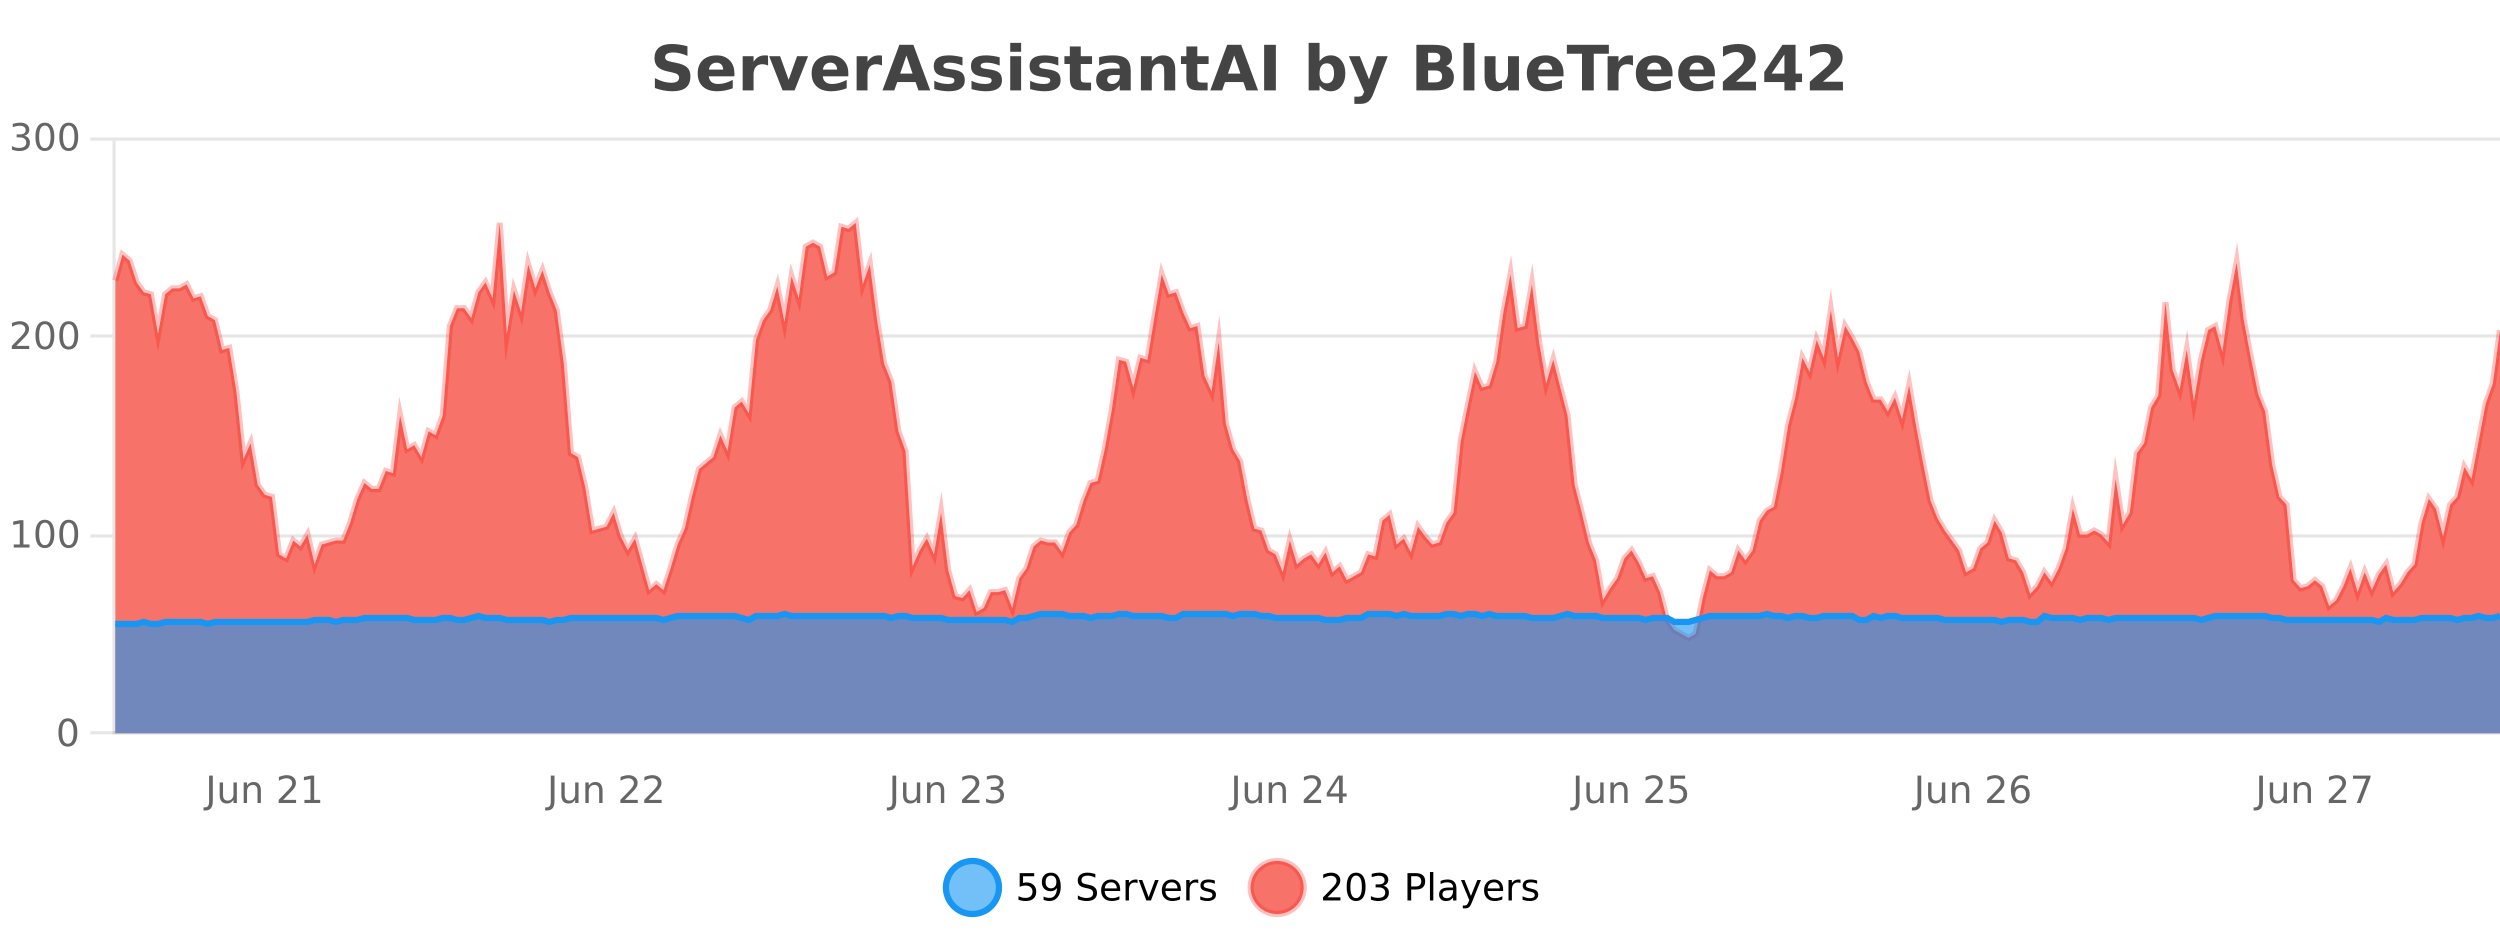
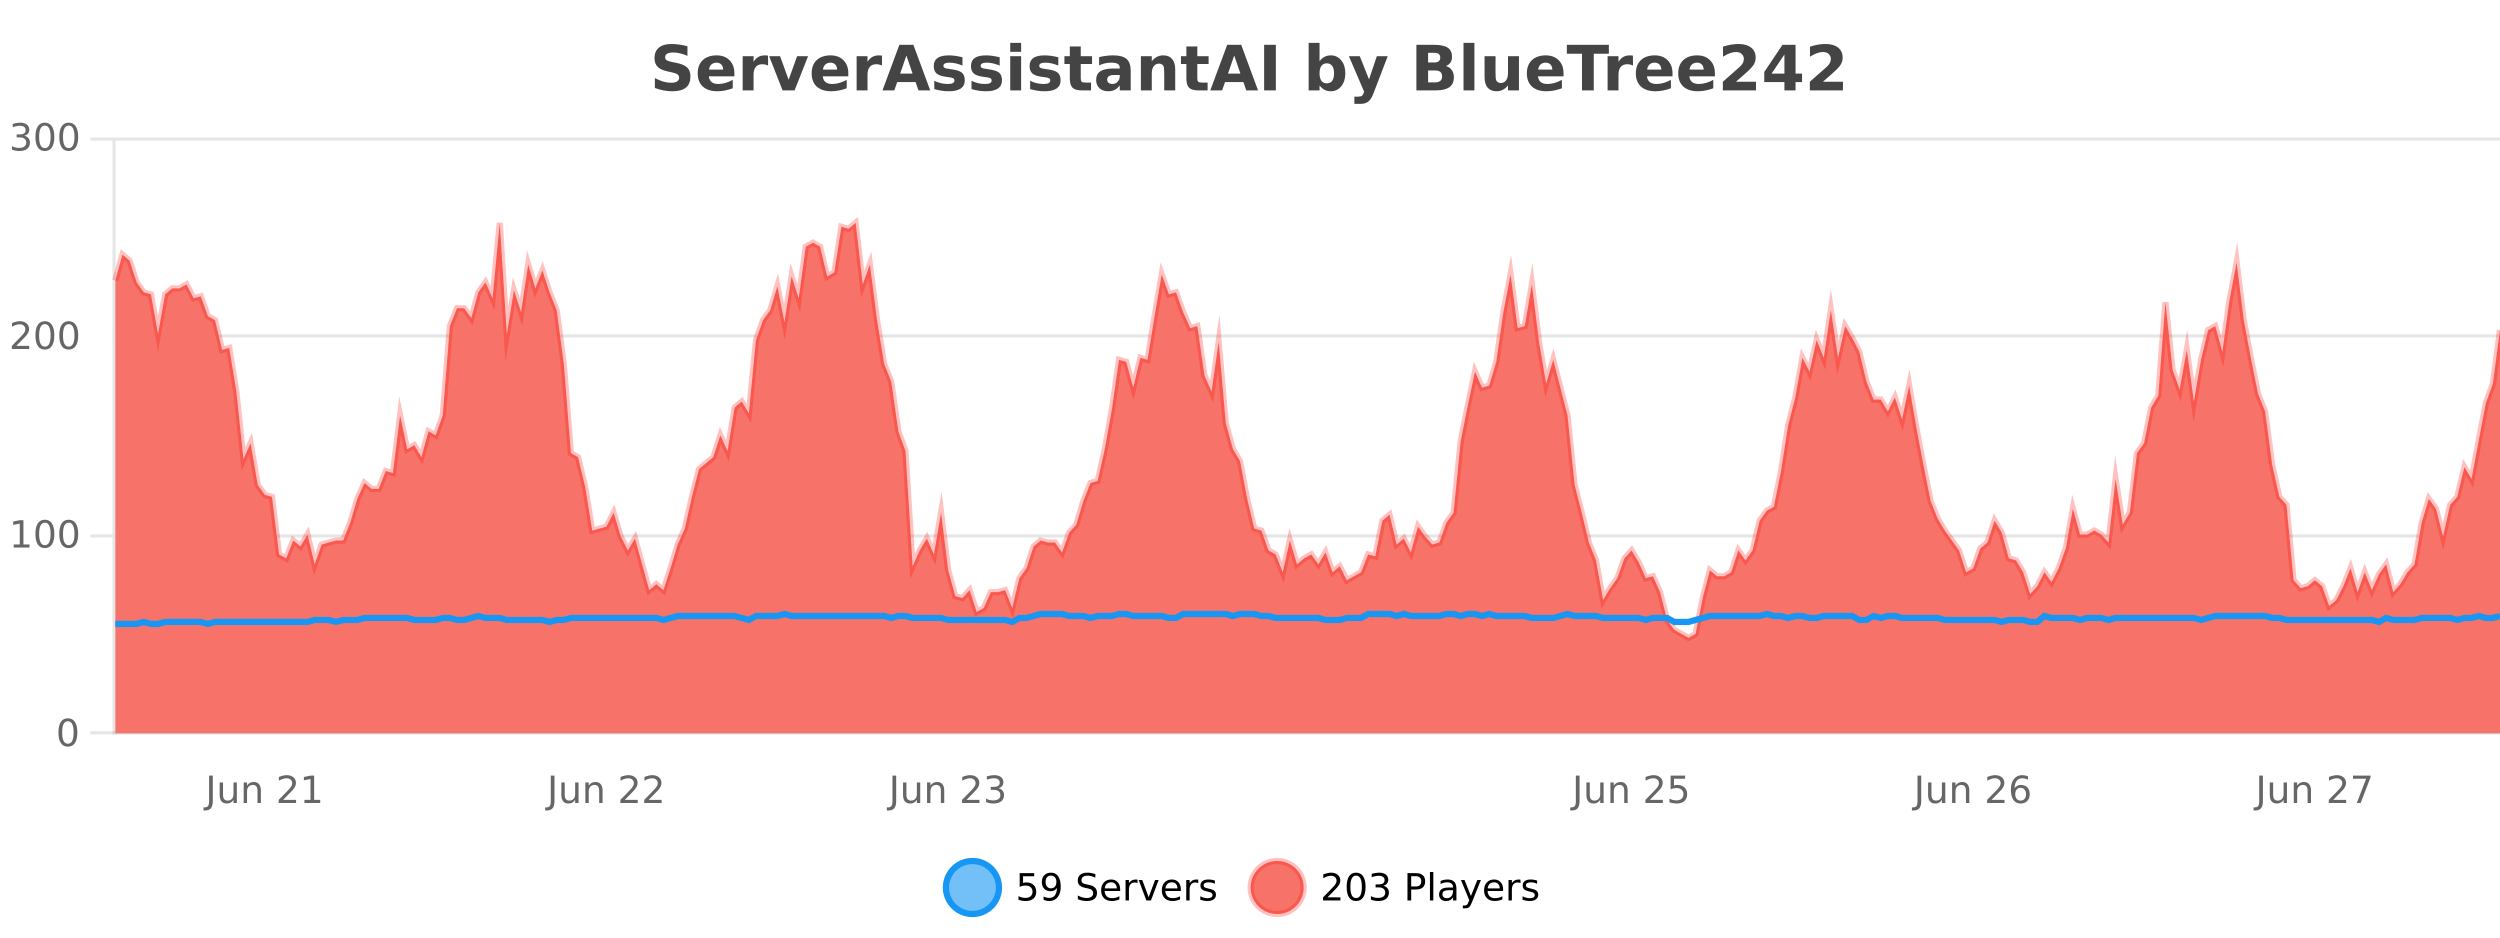
<svg xmlns="http://www.w3.org/2000/svg" width="800pt" height="300pt" viewBox="0 0 800 300" version="1.1">
  <defs>
    <clipPath id="clip1">
      <path d="M 274 263 L 348 263 L 348 300 L 274 300 Z M 274 263 " />
    </clipPath>
    <clipPath id="clip2">
      <path d="M 371 263 L 446 263 L 446 300 L 371 300 Z M 371 263 " />
    </clipPath>
    <clipPath id="clip3">
      <path d="M 36.906 71 L 800 71 L 800 234.602 L 36.906 234.602 Z M 36.906 71 " />
    </clipPath>
    <clipPath id="clip4">
      <path d="M 35.906 43 L 800 43 L 800 233 L 35.906 233 Z M 35.906 43 " />
    </clipPath>
    <clipPath id="clip5">
-       <path d="M 36.906 196 L 800 196 L 800 234.602 L 36.906 234.602 Z M 36.906 196 " />
-     </clipPath>
+       </clipPath>
    <clipPath id="clip6">
      <path d="M 35.906 168 L 800 168 L 800 228 L 35.906 228 Z M 35.906 168 " />
    </clipPath>
  </defs>
  <g id="surface1678196">
    <rect x="0" y="0" width="800" height="300" style="fill:rgb(100%,100%,100%);fill-opacity:1;stroke:none;" />
    <path style="fill:none;stroke-width:1;stroke-linecap:butt;stroke-linejoin:miter;stroke:rgb(0%,0%,0%);stroke-opacity:0.098;stroke-miterlimit:10;" d="M 37 234.5 L 800 234.5 " />
    <path style="fill:none;stroke-width:1;stroke-linecap:butt;stroke-linejoin:miter;stroke:rgb(0%,0%,0%);stroke-opacity:0.098;stroke-miterlimit:10;" d="M 28.906 234.5 L 36 234.5 " />
    <path style="fill:none;stroke-width:1;stroke-linecap:butt;stroke-linejoin:miter;stroke:rgb(0%,0%,0%);stroke-opacity:0.098;stroke-miterlimit:10;" d="M 37 171.5 L 800 171.5 " />
    <path style="fill:none;stroke-width:1;stroke-linecap:butt;stroke-linejoin:miter;stroke:rgb(0%,0%,0%);stroke-opacity:0.098;stroke-miterlimit:10;" d="M 28.906 171.5 L 36 171.5 " />
    <path style="fill:none;stroke-width:1;stroke-linecap:butt;stroke-linejoin:miter;stroke:rgb(0%,0%,0%);stroke-opacity:0.098;stroke-miterlimit:10;" d="M 37 107.5 L 800 107.5 " />
-     <path style="fill:none;stroke-width:1;stroke-linecap:butt;stroke-linejoin:miter;stroke:rgb(0%,0%,0%);stroke-opacity:0.098;stroke-miterlimit:10;" d="M 28.906 107.5 L 36 107.5 " />
    <path style="fill:none;stroke-width:1;stroke-linecap:butt;stroke-linejoin:miter;stroke:rgb(0%,0%,0%);stroke-opacity:0.098;stroke-miterlimit:10;" d="M 37 44.5 L 800 44.5 " />
    <path style="fill:none;stroke-width:1;stroke-linecap:butt;stroke-linejoin:miter;stroke:rgb(0%,0%,0%);stroke-opacity:0.098;stroke-miterlimit:10;" d="M 28.906 44.5 L 36 44.5 " />
    <path style=" stroke:none;fill-rule:nonzero;fill:rgb(9.02%,58.824%,95.294%);fill-opacity:0.6;" d="M 319.672 284 C 319.672 288.688 315.871 292.484 311.188 292.484 C 306.5 292.484 302.699 288.688 302.699 284 C 302.699 279.312 306.5 275.516 311.188 275.516 C 315.871 275.516 319.672 279.312 319.672 284 Z M 319.672 284 " />
    <g clip-path="url(#clip1)" clip-rule="nonzero">
      <path style="fill:none;stroke-width:2;stroke-linecap:butt;stroke-linejoin:miter;stroke:rgb(9.02%,58.824%,95.294%);stroke-opacity:1;stroke-miterlimit:10;" d="M 319.672 284 C 319.672 288.688 315.871 292.484 311.188 292.484 C 306.5 292.484 302.699 288.688 302.699 284 C 302.699 279.312 306.5 275.516 311.188 275.516 C 315.871 275.516 319.672 279.312 319.672 284 Z M 319.672 284 " />
    </g>
    <path style=" stroke:none;fill-rule:nonzero;fill:rgb(0%,0%,0%);fill-opacity:1;" d="M 326.297 279.406 L 330.938 279.406 L 330.938 280.406 L 327.375 280.406 L 327.375 282.547 C 327.551 282.484 327.723 282.445 327.891 282.422 C 328.066 282.391 328.238 282.375 328.406 282.375 C 329.383 282.375 330.16 282.648 330.734 283.188 C 331.305 283.719 331.594 284.438 331.594 285.344 C 331.594 286.293 331.297 287.027 330.703 287.547 C 330.117 288.07 329.297 288.328 328.234 288.328 C 327.859 288.328 327.477 288.297 327.094 288.234 C 326.719 288.172 326.328 288.078 325.922 287.953 L 325.922 286.766 C 326.273 286.953 326.641 287.094 327.016 287.188 C 327.391 287.281 327.785 287.328 328.203 287.328 C 328.879 287.328 329.414 287.152 329.812 286.797 C 330.207 286.445 330.406 285.961 330.406 285.344 C 330.406 284.742 330.207 284.262 329.812 283.906 C 329.414 283.555 328.879 283.375 328.203 283.375 C 327.891 283.375 327.57 283.414 327.25 283.484 C 326.938 283.547 326.617 283.652 326.297 283.797 Z M 333.949 287.969 L 333.949 286.891 C 334.25 287.039 334.551 287.148 334.855 287.219 C 335.156 287.293 335.457 287.328 335.762 287.328 C 336.543 287.328 337.137 287.07 337.543 286.547 C 337.957 286.016 338.191 285.215 338.246 284.141 C 338.027 284.484 337.738 284.746 337.387 284.922 C 337.043 285.102 336.656 285.188 336.23 285.188 C 335.355 285.188 334.66 284.93 334.152 284.406 C 333.641 283.875 333.387 283.148 333.387 282.219 C 333.387 281.324 333.652 280.605 334.184 280.062 C 334.715 279.523 335.422 279.25 336.309 279.25 C 337.316 279.25 338.09 279.641 338.621 280.422 C 339.16 281.195 339.434 282.32 339.434 283.797 C 339.434 285.172 339.105 286.273 338.449 287.094 C 337.793 287.918 336.91 288.328 335.809 288.328 C 335.504 288.328 335.203 288.297 334.902 288.234 C 334.598 288.18 334.281 288.094 333.949 287.969 Z M 336.309 284.266 C 336.84 284.266 337.262 284.086 337.574 283.719 C 337.887 283.355 338.043 282.855 338.043 282.219 C 338.043 281.594 337.887 281.102 337.574 280.734 C 337.262 280.371 336.84 280.188 336.309 280.188 C 335.777 280.188 335.355 280.371 335.043 280.734 C 334.738 281.102 334.59 281.594 334.59 282.219 C 334.59 282.855 334.738 283.355 335.043 283.719 C 335.355 284.086 335.777 284.266 336.309 284.266 Z M 350.508 279.688 L 350.508 280.844 C 350.059 280.637 349.633 280.48 349.227 280.375 C 348.828 280.262 348.449 280.203 348.086 280.203 C 347.438 280.203 346.938 280.328 346.586 280.578 C 346.242 280.828 346.07 281.188 346.07 281.656 C 346.07 282.043 346.184 282.336 346.414 282.531 C 346.641 282.73 347.086 282.887 347.742 283 L 348.445 283.156 C 349.328 283.324 349.98 283.621 350.398 284.047 C 350.824 284.465 351.039 285.027 351.039 285.734 C 351.039 286.59 350.75 287.234 350.18 287.672 C 349.617 288.109 348.781 288.328 347.68 288.328 C 347.273 288.328 346.836 288.281 346.367 288.188 C 345.898 288.094 345.414 287.953 344.914 287.766 L 344.914 286.547 C 345.391 286.82 345.859 287.023 346.32 287.156 C 346.789 287.293 347.242 287.359 347.68 287.359 C 348.355 287.359 348.875 287.23 349.242 286.969 C 349.617 286.699 349.805 286.32 349.805 285.828 C 349.805 285.402 349.668 285.07 349.398 284.828 C 349.137 284.578 348.703 284.398 348.102 284.281 L 347.383 284.141 C 346.496 283.965 345.855 283.688 345.461 283.312 C 345.074 282.938 344.883 282.418 344.883 281.75 C 344.883 280.969 345.152 280.359 345.695 279.922 C 346.234 279.477 346.984 279.25 347.945 279.25 C 348.359 279.25 348.777 279.289 349.195 279.359 C 349.621 279.434 350.059 279.543 350.508 279.688 Z M 358.453 284.609 L 358.453 285.125 L 353.484 285.125 C 353.535 285.875 353.758 286.445 354.156 286.828 C 354.562 287.215 355.117 287.406 355.828 287.406 C 356.242 287.406 356.645 287.359 357.031 287.266 C 357.426 287.164 357.816 287.008 358.203 286.797 L 358.203 287.828 C 357.805 287.984 357.406 288.105 357 288.188 C 356.594 288.281 356.18 288.328 355.766 288.328 C 354.723 288.328 353.895 288.027 353.281 287.422 C 352.664 286.809 352.359 285.98 352.359 284.938 C 352.359 283.867 352.648 283.016 353.234 282.391 C 353.816 281.758 354.598 281.438 355.578 281.438 C 356.461 281.438 357.16 281.727 357.672 282.297 C 358.191 282.859 358.453 283.633 358.453 284.609 Z M 357.375 284.281 C 357.363 283.699 357.195 283.23 356.875 282.875 C 356.551 282.523 356.125 282.344 355.594 282.344 C 354.988 282.344 354.504 282.516 354.141 282.859 C 353.785 283.203 353.582 283.684 353.531 284.297 Z M 364.023 282.594 C 363.898 282.531 363.762 282.484 363.617 282.453 C 363.48 282.414 363.324 282.391 363.148 282.391 C 362.543 282.391 362.074 282.59 361.742 282.984 C 361.418 283.383 361.258 283.953 361.258 284.703 L 361.258 288.156 L 360.18 288.156 L 360.18 281.594 L 361.258 281.594 L 361.258 282.609 C 361.484 282.215 361.781 281.922 362.148 281.734 C 362.512 281.539 362.953 281.438 363.477 281.438 C 363.547 281.438 363.625 281.445 363.711 281.453 C 363.805 281.465 363.902 281.48 364.008 281.5 Z M 364.379 281.594 L 365.52 281.594 L 367.566 287.094 L 369.629 281.594 L 370.77 281.594 L 368.301 288.156 L 366.832 288.156 Z M 377.871 284.609 L 377.871 285.125 L 372.902 285.125 C 372.953 285.875 373.176 286.445 373.574 286.828 C 373.98 287.215 374.535 287.406 375.246 287.406 C 375.66 287.406 376.062 287.359 376.449 287.266 C 376.844 287.164 377.234 287.008 377.621 286.797 L 377.621 287.828 C 377.223 287.984 376.824 288.105 376.418 288.188 C 376.012 288.281 375.598 288.328 375.184 288.328 C 374.141 288.328 373.312 288.027 372.699 287.422 C 372.082 286.809 371.777 285.98 371.777 284.938 C 371.777 283.867 372.066 283.016 372.652 282.391 C 373.234 281.758 374.016 281.438 374.996 281.438 C 375.879 281.438 376.578 281.727 377.09 282.297 C 377.609 282.859 377.871 283.633 377.871 284.609 Z M 376.793 284.281 C 376.781 283.699 376.613 283.23 376.293 282.875 C 375.969 282.523 375.543 282.344 375.012 282.344 C 374.406 282.344 373.922 282.516 373.559 282.859 C 373.203 283.203 373 283.684 372.949 284.297 Z M 383.441 282.594 C 383.316 282.531 383.18 282.484 383.035 282.453 C 382.898 282.414 382.742 282.391 382.566 282.391 C 381.961 282.391 381.492 282.59 381.16 282.984 C 380.836 283.383 380.676 283.953 380.676 284.703 L 380.676 288.156 L 379.598 288.156 L 379.598 281.594 L 380.676 281.594 L 380.676 282.609 C 380.902 282.215 381.199 281.922 381.566 281.734 C 381.93 281.539 382.371 281.438 382.895 281.438 C 382.965 281.438 383.043 281.445 383.129 281.453 C 383.223 281.465 383.32 281.48 383.426 281.5 Z M 388.75 281.781 L 388.75 282.812 C 388.445 282.656 388.129 282.543 387.797 282.469 C 387.473 282.387 387.133 282.344 386.781 282.344 C 386.25 282.344 385.848 282.43 385.578 282.594 C 385.305 282.75 385.172 282.996 385.172 283.328 C 385.172 283.578 385.266 283.777 385.453 283.922 C 385.648 284.059 386.039 284.188 386.625 284.312 L 386.984 284.406 C 387.754 284.562 388.301 284.793 388.625 285.094 C 388.945 285.398 389.109 285.812 389.109 286.344 C 389.109 286.961 388.863 287.445 388.375 287.797 C 387.895 288.152 387.234 288.328 386.391 288.328 C 386.035 288.328 385.664 288.289 385.281 288.219 C 384.906 288.156 384.508 288.059 384.094 287.922 L 384.094 286.797 C 384.488 287.008 384.879 287.164 385.266 287.266 C 385.648 287.371 386.035 287.422 386.422 287.422 C 386.922 287.422 387.305 287.34 387.578 287.172 C 387.859 286.996 388 286.746 388 286.422 C 388 286.133 387.898 285.906 387.703 285.75 C 387.504 285.594 387.07 285.445 386.406 285.297 L 386.031 285.219 C 385.363 285.074 384.879 284.855 384.578 284.562 C 384.285 284.273 384.141 283.875 384.141 283.375 C 384.141 282.75 384.359 282.273 384.797 281.938 C 385.234 281.605 385.852 281.438 386.656 281.438 C 387.051 281.438 387.426 281.469 387.781 281.531 C 388.133 281.586 388.457 281.668 388.75 281.781 Z M 321.188 277.016 " />
    <path style=" stroke:none;fill-rule:nonzero;fill:rgb(96.863%,44.706%,40.784%);fill-opacity:1;" d="M 417.172 284 C 417.172 288.688 413.375 292.484 408.688 292.484 C 404 292.484 400.203 288.688 400.203 284 C 400.203 279.312 404 275.516 408.688 275.516 C 413.375 275.516 417.172 279.312 417.172 284 Z M 417.172 284 " />
    <g clip-path="url(#clip2)" clip-rule="nonzero">
      <path style="fill:none;stroke-width:2;stroke-linecap:butt;stroke-linejoin:miter;stroke:rgb(100%,4.706%,0%);stroke-opacity:0.247;stroke-miterlimit:10;" d="M 417.172 284 C 417.172 288.688 413.375 292.484 408.688 292.484 C 404 292.484 400.203 288.688 400.203 284 C 400.203 279.312 404 275.516 408.688 275.516 C 413.375 275.516 417.172 279.312 417.172 284 Z M 417.172 284 " />
    </g>
    <path style=" stroke:none;fill-rule:nonzero;fill:rgb(0%,0%,0%);fill-opacity:1;" d="M 424.797 287.156 L 428.938 287.156 L 428.938 288.156 L 423.375 288.156 L 423.375 287.156 C 423.82 286.699 424.43 286.078 425.203 285.297 C 425.984 284.508 426.473 283.996 426.672 283.766 C 427.055 283.352 427.32 282.996 427.469 282.703 C 427.625 282.402 427.703 282.109 427.703 281.828 C 427.703 281.359 427.535 280.98 427.203 280.688 C 426.879 280.398 426.457 280.25 425.938 280.25 C 425.562 280.25 425.164 280.312 424.75 280.438 C 424.344 280.562 423.906 280.762 423.438 281.031 L 423.438 279.828 C 423.914 279.641 424.359 279.5 424.766 279.406 C 425.18 279.305 425.562 279.25 425.906 279.25 C 426.812 279.25 427.535 279.48 428.078 279.938 C 428.617 280.387 428.891 280.992 428.891 281.75 C 428.891 282.105 428.82 282.445 428.688 282.766 C 428.551 283.09 428.305 283.469 427.953 283.906 C 427.848 284.023 427.535 284.352 427.016 284.891 C 426.492 285.434 425.754 286.188 424.797 287.156 Z M 433.949 280.188 C 433.344 280.188 432.887 280.492 432.574 281.094 C 432.27 281.688 432.121 282.59 432.121 283.797 C 432.121 284.996 432.27 285.898 432.574 286.5 C 432.887 287.094 433.344 287.391 433.949 287.391 C 434.562 287.391 435.02 287.094 435.324 286.5 C 435.637 285.898 435.793 284.996 435.793 283.797 C 435.793 282.59 435.637 281.688 435.324 281.094 C 435.02 280.492 434.562 280.188 433.949 280.188 Z M 433.949 279.25 C 434.926 279.25 435.676 279.641 436.199 280.422 C 436.719 281.195 436.98 282.32 436.98 283.797 C 436.98 285.266 436.719 286.391 436.199 287.172 C 435.676 287.945 434.926 288.328 433.949 288.328 C 432.969 288.328 432.219 287.945 431.699 287.172 C 431.188 286.391 430.934 285.266 430.934 283.797 C 430.934 282.32 431.188 281.195 431.699 280.422 C 432.219 279.641 432.969 279.25 433.949 279.25 Z M 442.648 283.438 C 443.211 283.562 443.648 283.82 443.961 284.203 C 444.281 284.578 444.445 285.047 444.445 285.609 C 444.445 286.477 444.148 287.148 443.555 287.625 C 442.961 288.094 442.117 288.328 441.023 288.328 C 440.656 288.328 440.277 288.289 439.883 288.219 C 439.496 288.148 439.102 288.039 438.695 287.891 L 438.695 286.75 C 439.016 286.938 439.371 287.086 439.758 287.188 C 440.152 287.281 440.562 287.328 440.992 287.328 C 441.73 287.328 442.293 287.184 442.68 286.891 C 443.074 286.602 443.273 286.172 443.273 285.609 C 443.273 285.102 443.09 284.699 442.727 284.406 C 442.359 284.117 441.859 283.969 441.227 283.969 L 440.195 283.969 L 440.195 283 L 441.273 283 C 441.844 283 442.289 282.887 442.602 282.656 C 442.914 282.418 443.07 282.078 443.07 281.641 C 443.07 281.195 442.906 280.852 442.586 280.609 C 442.273 280.371 441.82 280.25 441.227 280.25 C 440.891 280.25 440.539 280.289 440.164 280.359 C 439.797 280.422 439.391 280.527 438.945 280.672 L 438.945 279.625 C 439.402 279.5 439.824 279.406 440.211 279.344 C 440.605 279.281 440.977 279.25 441.32 279.25 C 442.227 279.25 442.938 279.453 443.461 279.859 C 443.98 280.266 444.242 280.82 444.242 281.516 C 444.242 282.008 444.102 282.418 443.82 282.75 C 443.547 283.086 443.156 283.312 442.648 283.438 Z M 451.578 280.375 L 451.578 283.672 L 453.062 283.672 C 453.613 283.672 454.039 283.531 454.344 283.25 C 454.645 282.961 454.797 282.547 454.797 282.016 C 454.797 281.496 454.645 281.094 454.344 280.812 C 454.039 280.523 453.613 280.375 453.062 280.375 Z M 450.391 279.406 L 453.062 279.406 C 454.051 279.406 454.797 279.633 455.297 280.078 C 455.797 280.516 456.047 281.164 456.047 282.016 C 456.047 282.883 455.797 283.539 455.297 283.984 C 454.797 284.422 454.051 284.641 453.062 284.641 L 451.578 284.641 L 451.578 288.156 L 450.391 288.156 Z M 457.582 279.031 L 458.66 279.031 L 458.66 288.156 L 457.582 288.156 Z M 463.898 284.859 C 463.031 284.859 462.43 284.961 462.086 285.156 C 461.75 285.355 461.586 285.695 461.586 286.172 C 461.586 286.559 461.711 286.867 461.961 287.094 C 462.219 287.312 462.562 287.422 462.992 287.422 C 463.594 287.422 464.074 287.215 464.43 286.797 C 464.793 286.371 464.977 285.805 464.977 285.094 L 464.977 284.859 Z M 466.055 284.406 L 466.055 288.156 L 464.977 288.156 L 464.977 287.156 C 464.727 287.555 464.418 287.852 464.055 288.047 C 463.688 288.234 463.242 288.328 462.711 288.328 C 462.031 288.328 461.496 288.141 461.102 287.766 C 460.703 287.383 460.508 286.875 460.508 286.25 C 460.508 285.512 460.75 284.953 461.242 284.578 C 461.742 284.203 462.48 284.016 463.461 284.016 L 464.977 284.016 L 464.977 283.906 C 464.977 283.406 464.809 283.023 464.477 282.75 C 464.152 282.48 463.699 282.344 463.117 282.344 C 462.742 282.344 462.371 282.391 462.008 282.484 C 461.652 282.578 461.312 282.715 460.992 282.891 L 460.992 281.891 C 461.387 281.734 461.766 281.621 462.133 281.547 C 462.508 281.477 462.871 281.438 463.227 281.438 C 464.172 281.438 464.883 281.684 465.352 282.172 C 465.82 282.664 466.055 283.406 466.055 284.406 Z M 471.004 288.766 C 470.699 289.547 470.402 290.055 470.113 290.297 C 469.82 290.535 469.434 290.656 468.957 290.656 L 468.098 290.656 L 468.098 289.75 L 468.723 289.75 C 469.023 289.75 469.254 289.676 469.41 289.531 C 469.574 289.395 469.758 289.066 469.957 288.547 L 470.16 288.047 L 467.504 281.594 L 468.645 281.594 L 470.691 286.719 L 472.754 281.594 L 473.895 281.594 Z M 480.996 284.609 L 480.996 285.125 L 476.027 285.125 C 476.078 285.875 476.301 286.445 476.699 286.828 C 477.105 287.215 477.66 287.406 478.371 287.406 C 478.785 287.406 479.188 287.359 479.574 287.266 C 479.969 287.164 480.359 287.008 480.746 286.797 L 480.746 287.828 C 480.348 287.984 479.949 288.105 479.543 288.188 C 479.137 288.281 478.723 288.328 478.309 288.328 C 477.266 288.328 476.438 288.027 475.824 287.422 C 475.207 286.809 474.902 285.98 474.902 284.938 C 474.902 283.867 475.191 283.016 475.777 282.391 C 476.359 281.758 477.141 281.438 478.121 281.438 C 479.004 281.438 479.703 281.727 480.215 282.297 C 480.734 282.859 480.996 283.633 480.996 284.609 Z M 479.918 284.281 C 479.906 283.699 479.738 283.23 479.418 282.875 C 479.094 282.523 478.668 282.344 478.137 282.344 C 477.531 282.344 477.047 282.516 476.684 282.859 C 476.328 283.203 476.125 283.684 476.074 284.297 Z M 486.566 282.594 C 486.441 282.531 486.305 282.484 486.16 282.453 C 486.023 282.414 485.867 282.391 485.691 282.391 C 485.086 282.391 484.617 282.59 484.285 282.984 C 483.961 283.383 483.801 283.953 483.801 284.703 L 483.801 288.156 L 482.723 288.156 L 482.723 281.594 L 483.801 281.594 L 483.801 282.609 C 484.027 282.215 484.324 281.922 484.691 281.734 C 485.055 281.539 485.496 281.438 486.02 281.438 C 486.09 281.438 486.168 281.445 486.254 281.453 C 486.348 281.465 486.445 281.48 486.551 281.5 Z M 491.875 281.781 L 491.875 282.812 C 491.57 282.656 491.254 282.543 490.922 282.469 C 490.598 282.387 490.258 282.344 489.906 282.344 C 489.375 282.344 488.973 282.43 488.703 282.594 C 488.43 282.75 488.297 282.996 488.297 283.328 C 488.297 283.578 488.391 283.777 488.578 283.922 C 488.773 284.059 489.164 284.188 489.75 284.312 L 490.109 284.406 C 490.879 284.562 491.426 284.793 491.75 285.094 C 492.07 285.398 492.234 285.812 492.234 286.344 C 492.234 286.961 491.988 287.445 491.5 287.797 C 491.02 288.152 490.359 288.328 489.516 288.328 C 489.16 288.328 488.789 288.289 488.406 288.219 C 488.031 288.156 487.633 288.059 487.219 287.922 L 487.219 286.797 C 487.613 287.008 488.004 287.164 488.391 287.266 C 488.773 287.371 489.16 287.422 489.547 287.422 C 490.047 287.422 490.43 287.34 490.703 287.172 C 490.984 286.996 491.125 286.746 491.125 286.422 C 491.125 286.133 491.023 285.906 490.828 285.75 C 490.629 285.594 490.195 285.445 489.531 285.297 L 489.156 285.219 C 488.488 285.074 488.004 284.855 487.703 284.562 C 487.41 284.273 487.266 283.875 487.266 283.375 C 487.266 282.75 487.484 282.273 487.922 281.938 C 488.359 281.605 488.977 281.438 489.781 281.438 C 490.176 281.438 490.551 281.469 490.906 281.531 C 491.258 281.586 491.582 281.668 491.875 281.781 Z M 418.688 277.016 " />
    <path style=" stroke:none;fill-rule:nonzero;fill:rgb(26.667%,26.667%,26.667%);fill-opacity:1;" d="M 219.984 14.797 L 219.984 17.891 C 219.18 17.527 218.398 17.258 217.641 17.078 C 216.879 16.891 216.16 16.797 215.484 16.797 C 214.586 16.797 213.922 16.922 213.484 17.172 C 213.055 17.422 212.844 17.809 212.844 18.328 C 212.844 18.715 212.988 19.016 213.281 19.234 C 213.57 19.453 214.098 19.641 214.859 19.797 L 216.453 20.125 C 218.078 20.449 219.227 20.945 219.906 21.609 C 220.594 22.277 220.938 23.219 220.938 24.438 C 220.938 26.043 220.457 27.242 219.5 28.031 C 218.551 28.812 217.098 29.203 215.141 29.203 C 214.211 29.203 213.281 29.113 212.344 28.938 C 211.414 28.762 210.488 28.5 209.562 28.156 L 209.562 24.984 C 210.488 25.484 211.383 25.859 212.25 26.109 C 213.125 26.359 213.969 26.484 214.781 26.484 C 215.602 26.484 216.227 26.352 216.656 26.078 C 217.094 25.797 217.312 25.402 217.312 24.891 C 217.312 24.445 217.16 24.094 216.859 23.844 C 216.566 23.594 215.977 23.371 215.094 23.172 L 213.641 22.859 C 212.18 22.547 211.113 22.055 210.438 21.375 C 209.77 20.688 209.438 19.762 209.438 18.594 C 209.438 17.148 209.906 16.031 210.844 15.25 C 211.781 14.469 213.129 14.078 214.891 14.078 C 215.691 14.078 216.516 14.141 217.359 14.266 C 218.203 14.383 219.078 14.559 219.984 14.797 Z M 235 23.422 L 235 24.422 L 226.828 24.422 C 226.91 25.246 227.207 25.859 227.719 26.266 C 228.227 26.672 228.938 26.875 229.844 26.875 C 230.582 26.875 231.336 26.766 232.109 26.547 C 232.879 26.328 233.672 26 234.484 25.562 L 234.484 28.25 C 233.66 28.562 232.832 28.797 232 28.953 C 231.176 29.117 230.352 29.203 229.531 29.203 C 227.551 29.203 226.008 28.703 224.906 27.703 C 223.812 26.695 223.266 25.281 223.266 23.469 C 223.266 21.68 223.801 20.273 224.875 19.25 C 225.957 18.23 227.441 17.719 229.328 17.719 C 231.047 17.719 232.422 18.242 233.453 19.281 C 234.484 20.312 235 21.695 235 23.422 Z M 231.406 22.266 C 231.406 21.602 231.211 21.062 230.828 20.656 C 230.441 20.25 229.938 20.047 229.312 20.047 C 228.633 20.047 228.082 20.242 227.656 20.625 C 227.238 21 226.977 21.547 226.875 22.266 Z M 245.781 20.969 C 245.469 20.824 245.16 20.719 244.859 20.656 C 244.555 20.586 244.254 20.547 243.953 20.547 C 243.047 20.547 242.348 20.836 241.859 21.406 C 241.379 21.98 241.141 22.805 241.141 23.875 L 241.141 28.922 L 237.656 28.922 L 237.656 17.984 L 241.141 17.984 L 241.141 19.781 C 241.586 19.062 242.102 18.543 242.688 18.219 C 243.27 17.887 243.969 17.719 244.781 17.719 C 244.906 17.719 245.035 17.727 245.172 17.734 C 245.305 17.746 245.504 17.766 245.766 17.797 Z M 246.129 17.984 L 249.629 17.984 L 252.363 25.547 L 255.066 17.984 L 258.582 17.984 L 254.27 28.922 L 250.426 28.922 Z M 271.461 23.422 L 271.461 24.422 L 263.289 24.422 C 263.371 25.246 263.668 25.859 264.18 26.266 C 264.688 26.672 265.398 26.875 266.305 26.875 C 267.043 26.875 267.797 26.766 268.57 26.547 C 269.34 26.328 270.133 26 270.945 25.562 L 270.945 28.25 C 270.121 28.562 269.293 28.797 268.461 28.953 C 267.637 29.117 266.812 29.203 265.992 29.203 C 264.012 29.203 262.469 28.703 261.367 27.703 C 260.273 26.695 259.727 25.281 259.727 23.469 C 259.727 21.68 260.262 20.273 261.336 19.25 C 262.418 18.23 263.902 17.719 265.789 17.719 C 267.508 17.719 268.883 18.242 269.914 19.281 C 270.945 20.312 271.461 21.695 271.461 23.422 Z M 267.867 22.266 C 267.867 21.602 267.672 21.062 267.289 20.656 C 266.902 20.25 266.398 20.047 265.773 20.047 C 265.094 20.047 264.543 20.242 264.117 20.625 C 263.699 21 263.438 21.547 263.336 22.266 Z M 282.246 20.969 C 281.934 20.824 281.625 20.719 281.324 20.656 C 281.02 20.586 280.719 20.547 280.418 20.547 C 279.512 20.547 278.812 20.836 278.324 21.406 C 277.844 21.98 277.605 22.805 277.605 23.875 L 277.605 28.922 L 274.121 28.922 L 274.121 17.984 L 277.605 17.984 L 277.605 19.781 C 278.051 19.062 278.566 18.543 279.152 18.219 C 279.734 17.887 280.434 17.719 281.246 17.719 C 281.371 17.719 281.5 17.727 281.637 17.734 C 281.77 17.746 281.969 17.766 282.23 17.797 Z M 292.984 26.266 L 287.109 26.266 L 286.172 28.922 L 282.391 28.922 L 287.797 14.344 L 292.281 14.344 L 297.672 28.922 L 293.906 28.922 Z M 288.047 23.562 L 292.031 23.562 L 290.047 17.766 Z M 307.992 18.328 L 307.992 20.984 C 307.25 20.672 306.531 20.438 305.836 20.281 C 305.137 20.125 304.477 20.047 303.852 20.047 C 303.195 20.047 302.703 20.133 302.383 20.297 C 302.059 20.465 301.898 20.719 301.898 21.062 C 301.898 21.344 302.016 21.559 302.258 21.703 C 302.508 21.852 302.945 21.961 303.57 22.031 L 304.195 22.125 C 305.984 22.355 307.188 22.73 307.805 23.25 C 308.418 23.773 308.727 24.59 308.727 25.703 C 308.727 26.871 308.293 27.746 307.43 28.328 C 306.574 28.914 305.297 29.203 303.602 29.203 C 302.871 29.203 302.121 29.145 301.352 29.031 C 300.578 28.918 299.789 28.746 298.977 28.516 L 298.977 25.859 C 299.672 26.203 300.387 26.461 301.117 26.625 C 301.844 26.793 302.59 26.875 303.352 26.875 C 304.039 26.875 304.555 26.781 304.898 26.594 C 305.242 26.406 305.414 26.125 305.414 25.75 C 305.414 25.438 305.293 25.211 305.055 25.062 C 304.812 24.906 304.34 24.789 303.633 24.703 L 303.023 24.625 C 301.461 24.43 300.367 24.07 299.742 23.547 C 299.117 23.016 298.805 22.215 298.805 21.141 C 298.805 19.984 299.199 19.125 299.992 18.562 C 300.793 18 302.012 17.719 303.648 17.719 C 304.293 17.719 304.969 17.773 305.68 17.875 C 306.387 17.969 307.156 18.121 307.992 18.328 Z M 319.898 18.328 L 319.898 20.984 C 319.156 20.672 318.438 20.438 317.742 20.281 C 317.043 20.125 316.383 20.047 315.758 20.047 C 315.102 20.047 314.609 20.133 314.289 20.297 C 313.965 20.465 313.805 20.719 313.805 21.062 C 313.805 21.344 313.922 21.559 314.164 21.703 C 314.414 21.852 314.852 21.961 315.477 22.031 L 316.102 22.125 C 317.891 22.355 319.094 22.73 319.711 23.25 C 320.324 23.773 320.633 24.59 320.633 25.703 C 320.633 26.871 320.199 27.746 319.336 28.328 C 318.48 28.914 317.203 29.203 315.508 29.203 C 314.777 29.203 314.027 29.145 313.258 29.031 C 312.484 28.918 311.695 28.746 310.883 28.516 L 310.883 25.859 C 311.578 26.203 312.293 26.461 313.023 26.625 C 313.75 26.793 314.496 26.875 315.258 26.875 C 315.945 26.875 316.461 26.781 316.805 26.594 C 317.148 26.406 317.32 26.125 317.32 25.75 C 317.32 25.438 317.199 25.211 316.961 25.062 C 316.719 24.906 316.246 24.789 315.539 24.703 L 314.93 24.625 C 313.367 24.43 312.273 24.07 311.648 23.547 C 311.023 23.016 310.711 22.215 310.711 21.141 C 310.711 19.984 311.105 19.125 311.898 18.562 C 312.699 18 313.918 17.719 315.555 17.719 C 316.199 17.719 316.875 17.773 317.586 17.875 C 318.293 17.969 319.062 18.121 319.898 18.328 Z M 323.273 17.984 L 326.758 17.984 L 326.758 28.922 L 323.273 28.922 Z M 323.273 13.719 L 326.758 13.719 L 326.758 16.578 L 323.273 16.578 Z M 338.656 18.328 L 338.656 20.984 C 337.914 20.672 337.195 20.438 336.5 20.281 C 335.801 20.125 335.141 20.047 334.516 20.047 C 333.859 20.047 333.367 20.133 333.047 20.297 C 332.723 20.465 332.562 20.719 332.562 21.062 C 332.562 21.344 332.68 21.559 332.922 21.703 C 333.172 21.852 333.609 21.961 334.234 22.031 L 334.859 22.125 C 336.648 22.355 337.852 22.73 338.469 23.25 C 339.082 23.773 339.391 24.59 339.391 25.703 C 339.391 26.871 338.957 27.746 338.094 28.328 C 337.238 28.914 335.961 29.203 334.266 29.203 C 333.535 29.203 332.785 29.145 332.016 29.031 C 331.242 28.918 330.453 28.746 329.641 28.516 L 329.641 25.859 C 330.336 26.203 331.051 26.461 331.781 26.625 C 332.508 26.793 333.254 26.875 334.016 26.875 C 334.703 26.875 335.219 26.781 335.562 26.594 C 335.906 26.406 336.078 26.125 336.078 25.75 C 336.078 25.438 335.957 25.211 335.719 25.062 C 335.477 24.906 335.004 24.789 334.297 24.703 L 333.688 24.625 C 332.125 24.43 331.031 24.07 330.406 23.547 C 329.781 23.016 329.469 22.215 329.469 21.141 C 329.469 19.984 329.863 19.125 330.656 18.562 C 331.457 18 332.676 17.719 334.312 17.719 C 334.957 17.719 335.633 17.773 336.344 17.875 C 337.051 17.969 337.82 18.121 338.656 18.328 Z M 345.844 14.875 L 345.844 17.984 L 349.453 17.984 L 349.453 20.484 L 345.844 20.484 L 345.844 25.125 C 345.844 25.637 345.941 25.98 346.141 26.156 C 346.348 26.336 346.75 26.422 347.344 26.422 L 349.141 26.422 L 349.141 28.922 L 346.141 28.922 C 344.766 28.922 343.785 28.637 343.203 28.062 C 342.629 27.48 342.344 26.5 342.344 25.125 L 342.344 20.484 L 340.609 20.484 L 340.609 17.984 L 342.344 17.984 L 342.344 14.875 Z M 356.484 24 C 355.754 24 355.207 24.125 354.844 24.375 C 354.477 24.617 354.297 24.98 354.297 25.469 C 354.297 25.906 354.441 26.25 354.734 26.5 C 355.035 26.75 355.445 26.875 355.969 26.875 C 356.625 26.875 357.176 26.641 357.625 26.172 C 358.082 25.703 358.312 25.117 358.312 24.406 L 358.312 24 Z M 361.828 22.688 L 361.828 28.922 L 358.312 28.922 L 358.312 27.297 C 357.844 27.965 357.312 28.449 356.719 28.75 C 356.133 29.051 355.422 29.203 354.578 29.203 C 353.453 29.203 352.535 28.875 351.828 28.219 C 351.117 27.555 350.766 26.695 350.766 25.641 C 350.766 24.359 351.203 23.422 352.078 22.828 C 352.961 22.227 354.352 21.922 356.25 21.922 L 358.312 21.922 L 358.312 21.641 C 358.312 21.09 358.094 20.688 357.656 20.438 C 357.219 20.18 356.535 20.047 355.609 20.047 C 354.859 20.047 354.16 20.125 353.516 20.281 C 352.867 20.43 352.27 20.648 351.719 20.938 L 351.719 18.281 C 352.469 18.094 353.219 17.953 353.969 17.859 C 354.727 17.766 355.488 17.719 356.25 17.719 C 358.219 17.719 359.641 18.109 360.516 18.891 C 361.391 19.664 361.828 20.93 361.828 22.688 Z M 376.07 22.266 L 376.07 28.922 L 372.555 28.922 L 372.555 23.828 C 372.555 22.883 372.531 22.23 372.492 21.875 C 372.449 21.512 372.375 21.246 372.273 21.078 C 372.137 20.852 371.949 20.672 371.711 20.547 C 371.48 20.422 371.215 20.359 370.914 20.359 C 370.184 20.359 369.609 20.641 369.195 21.203 C 368.777 21.766 368.57 22.547 368.57 23.547 L 368.57 28.922 L 365.086 28.922 L 365.086 17.984 L 368.57 17.984 L 368.57 19.578 C 369.102 18.945 369.664 18.477 370.258 18.172 C 370.852 17.871 371.5 17.719 372.211 17.719 C 373.48 17.719 374.438 18.109 375.086 18.891 C 375.742 19.664 376.07 20.789 376.07 22.266 Z M 383.141 14.875 L 383.141 17.984 L 386.75 17.984 L 386.75 20.484 L 383.141 20.484 L 383.141 25.125 C 383.141 25.637 383.238 25.98 383.438 26.156 C 383.645 26.336 384.047 26.422 384.641 26.422 L 386.438 26.422 L 386.438 28.922 L 383.438 28.922 C 382.062 28.922 381.082 28.637 380.5 28.062 C 379.926 27.48 379.641 26.5 379.641 25.125 L 379.641 20.484 L 377.906 20.484 L 377.906 17.984 L 379.641 17.984 L 379.641 14.875 Z M 397.887 26.266 L 392.012 26.266 L 391.074 28.922 L 387.293 28.922 L 392.699 14.344 L 397.184 14.344 L 402.574 28.922 L 398.809 28.922 Z M 392.949 23.562 L 396.934 23.562 L 394.949 17.766 Z M 404.523 14.344 L 408.273 14.344 L 408.273 28.922 L 404.523 28.922 Z M 424.582 26.672 C 425.332 26.672 425.902 26.402 426.301 25.859 C 426.695 25.309 426.895 24.512 426.895 23.469 C 426.895 22.43 426.695 21.637 426.301 21.094 C 425.902 20.543 425.332 20.266 424.582 20.266 C 423.832 20.266 423.254 20.543 422.848 21.094 C 422.449 21.637 422.254 22.43 422.254 23.469 C 422.254 24.5 422.449 25.293 422.848 25.844 C 423.254 26.398 423.832 26.672 424.582 26.672 Z M 422.254 19.578 C 422.742 18.945 423.277 18.477 423.863 18.172 C 424.445 17.871 425.117 17.719 425.879 17.719 C 427.23 17.719 428.34 18.258 429.207 19.328 C 430.07 20.402 430.504 21.781 430.504 23.469 C 430.504 25.148 430.07 26.523 429.207 27.594 C 428.34 28.668 427.23 29.203 425.879 29.203 C 425.117 29.203 424.445 29.051 423.863 28.75 C 423.277 28.449 422.742 27.98 422.254 27.344 L 422.254 28.922 L 418.77 28.922 L 418.77 13.719 L 422.254 13.719 Z M 431.648 17.984 L 435.133 17.984 L 438.086 25.406 L 440.586 17.984 L 444.07 17.984 L 439.477 29.953 C 439.016 31.172 438.477 32.02 437.852 32.5 C 437.234 32.988 436.43 33.234 435.43 33.234 L 433.398 33.234 L 433.398 30.938 L 434.492 30.938 C 435.086 30.938 435.516 30.844 435.789 30.656 C 436.059 30.469 436.266 30.129 436.414 29.641 L 436.523 29.344 Z M 459.07 19.984 C 459.664 19.984 460.109 19.855 460.414 19.594 C 460.727 19.336 460.883 18.949 460.883 18.438 C 460.883 17.938 460.727 17.559 460.414 17.297 C 460.109 17.039 459.664 16.906 459.07 16.906 L 456.992 16.906 L 456.992 19.984 Z M 459.195 26.359 C 459.953 26.359 460.523 26.203 460.898 25.891 C 461.281 25.57 461.477 25.086 461.477 24.438 C 461.477 23.805 461.289 23.328 460.914 23.016 C 460.539 22.703 459.965 22.547 459.195 22.547 L 456.992 22.547 L 456.992 26.359 Z M 462.695 21.125 C 463.508 21.355 464.133 21.789 464.57 22.422 C 465.016 23.047 465.242 23.82 465.242 24.734 C 465.242 26.141 464.762 27.195 463.805 27.891 C 462.855 28.578 461.414 28.922 459.477 28.922 L 453.242 28.922 L 453.242 14.344 L 458.883 14.344 C 460.902 14.344 462.367 14.652 463.273 15.266 C 464.188 15.871 464.648 16.852 464.648 18.203 C 464.648 18.914 464.48 19.516 464.148 20.016 C 463.812 20.508 463.328 20.875 462.695 21.125 Z M 468.328 13.719 L 471.812 13.719 L 471.812 28.922 L 468.328 28.922 Z M 475.062 24.656 L 475.062 17.984 L 478.578 17.984 L 478.578 19.078 C 478.578 19.672 478.57 20.418 478.562 21.312 C 478.562 22.211 478.562 22.805 478.562 23.094 C 478.562 23.98 478.582 24.617 478.625 25 C 478.676 25.387 478.754 25.668 478.859 25.844 C 479.004 26.074 479.191 26.25 479.422 26.375 C 479.648 26.5 479.914 26.562 480.219 26.562 C 480.945 26.562 481.52 26.281 481.938 25.719 C 482.352 25.156 482.562 24.383 482.562 23.391 L 482.562 17.984 L 486.062 17.984 L 486.062 28.922 L 482.562 28.922 L 482.562 27.344 C 482.031 27.98 481.469 28.449 480.875 28.75 C 480.289 29.051 479.645 29.203 478.938 29.203 C 477.676 29.203 476.711 28.82 476.047 28.047 C 475.391 27.266 475.062 26.137 475.062 24.656 Z M 500.328 23.422 L 500.328 24.422 L 492.156 24.422 C 492.238 25.246 492.535 25.859 493.047 26.266 C 493.555 26.672 494.266 26.875 495.172 26.875 C 495.91 26.875 496.664 26.766 497.438 26.547 C 498.207 26.328 499 26 499.812 25.562 L 499.812 28.25 C 498.988 28.562 498.16 28.797 497.328 28.953 C 496.504 29.117 495.68 29.203 494.859 29.203 C 492.879 29.203 491.336 28.703 490.234 27.703 C 489.141 26.695 488.594 25.281 488.594 23.469 C 488.594 21.68 489.129 20.273 490.203 19.25 C 491.285 18.23 492.77 17.719 494.656 17.719 C 496.375 17.719 497.75 18.242 498.781 19.281 C 499.812 20.312 500.328 21.695 500.328 23.422 Z M 496.734 22.266 C 496.734 21.602 496.539 21.062 496.156 20.656 C 495.77 20.25 495.266 20.047 494.641 20.047 C 493.961 20.047 493.41 20.242 492.984 20.625 C 492.566 21 492.305 21.547 492.203 22.266 Z M 501.395 14.344 L 514.832 14.344 L 514.832 17.188 L 510.004 17.188 L 510.004 28.922 L 506.238 28.922 L 506.238 17.188 L 501.395 17.188 Z M 522.559 20.969 C 522.246 20.824 521.938 20.719 521.637 20.656 C 521.332 20.586 521.031 20.547 520.73 20.547 C 519.824 20.547 519.125 20.836 518.637 21.406 C 518.156 21.98 517.918 22.805 517.918 23.875 L 517.918 28.922 L 514.434 28.922 L 514.434 17.984 L 517.918 17.984 L 517.918 19.781 C 518.363 19.062 518.879 18.543 519.465 18.219 C 520.047 17.887 520.746 17.719 521.559 17.719 C 521.684 17.719 521.812 17.727 521.949 17.734 C 522.082 17.746 522.281 17.766 522.543 17.797 Z M 535.203 23.422 L 535.203 24.422 L 527.031 24.422 C 527.113 25.246 527.41 25.859 527.922 26.266 C 528.43 26.672 529.141 26.875 530.047 26.875 C 530.785 26.875 531.539 26.766 532.312 26.547 C 533.082 26.328 533.875 26 534.688 25.562 L 534.688 28.25 C 533.863 28.562 533.035 28.797 532.203 28.953 C 531.379 29.117 530.555 29.203 529.734 29.203 C 527.754 29.203 526.211 28.703 525.109 27.703 C 524.016 26.695 523.469 25.281 523.469 23.469 C 523.469 21.68 524.004 20.273 525.078 19.25 C 526.16 18.23 527.645 17.719 529.531 17.719 C 531.25 17.719 532.625 18.242 533.656 19.281 C 534.688 20.312 535.203 21.695 535.203 23.422 Z M 531.609 22.266 C 531.609 21.602 531.414 21.062 531.031 20.656 C 530.645 20.25 530.141 20.047 529.516 20.047 C 528.836 20.047 528.285 20.242 527.859 20.625 C 527.441 21 527.18 21.547 527.078 22.266 Z M 548.766 23.422 L 548.766 24.422 L 540.594 24.422 C 540.676 25.246 540.973 25.859 541.484 26.266 C 541.992 26.672 542.703 26.875 543.609 26.875 C 544.348 26.875 545.102 26.766 545.875 26.547 C 546.645 26.328 547.438 26 548.25 25.562 L 548.25 28.25 C 547.426 28.562 546.598 28.797 545.766 28.953 C 544.941 29.117 544.117 29.203 543.297 29.203 C 541.316 29.203 539.773 28.703 538.672 27.703 C 537.578 26.695 537.031 25.281 537.031 23.469 C 537.031 21.68 537.566 20.273 538.641 19.25 C 539.723 18.23 541.207 17.719 543.094 17.719 C 544.812 17.719 546.188 18.242 547.219 19.281 C 548.25 20.312 548.766 21.695 548.766 23.422 Z M 545.172 22.266 C 545.172 21.602 544.977 21.062 544.594 20.656 C 544.207 20.25 543.703 20.047 543.078 20.047 C 542.398 20.047 541.848 20.242 541.422 20.625 C 541.004 21 540.742 21.547 540.641 22.266 Z M 555.504 26.156 L 561.91 26.156 L 561.91 28.922 L 551.316 28.922 L 551.316 26.156 L 556.645 21.453 C 557.121 21.027 557.473 20.609 557.691 20.203 C 557.918 19.789 558.035 19.359 558.035 18.922 C 558.035 18.234 557.805 17.684 557.348 17.266 C 556.887 16.852 556.277 16.641 555.52 16.641 C 554.934 16.641 554.293 16.766 553.598 17.016 C 552.898 17.266 552.152 17.641 551.363 18.141 L 551.363 14.938 C 552.207 14.656 553.039 14.445 553.863 14.297 C 554.695 14.152 555.508 14.078 556.301 14.078 C 558.051 14.078 559.402 14.465 560.363 15.234 C 561.332 15.996 561.816 17.062 561.816 18.438 C 561.816 19.242 561.605 19.984 561.191 20.672 C 560.785 21.352 559.926 22.266 558.613 23.422 Z M 571.016 17.438 L 566.906 23.547 L 571.016 23.547 Z M 570.391 14.344 L 574.578 14.344 L 574.578 23.547 L 576.656 23.547 L 576.656 26.266 L 574.578 26.266 L 574.578 28.922 L 571.016 28.922 L 571.016 26.266 L 564.562 26.266 L 564.562 23.047 Z M 583.336 26.156 L 589.742 26.156 L 589.742 28.922 L 579.148 28.922 L 579.148 26.156 L 584.477 21.453 C 584.953 21.027 585.305 20.609 585.523 20.203 C 585.75 19.789 585.867 19.359 585.867 18.922 C 585.867 18.234 585.637 17.684 585.18 17.266 C 584.719 16.852 584.109 16.641 583.352 16.641 C 582.766 16.641 582.125 16.766 581.43 17.016 C 580.73 17.266 579.984 17.641 579.195 18.141 L 579.195 14.938 C 580.039 14.656 580.871 14.445 581.695 14.297 C 582.527 14.152 583.34 14.078 584.133 14.078 C 585.883 14.078 587.234 14.465 588.195 15.234 C 589.164 15.996 589.648 17.062 589.648 18.438 C 589.648 19.242 589.438 19.984 589.023 20.672 C 588.617 21.352 587.758 22.266 586.445 23.422 Z M 208 10.359 " />
    <path style="fill:none;stroke-width:1;stroke-linecap:butt;stroke-linejoin:miter;stroke:rgb(0%,0%,0%);stroke-opacity:0.098;stroke-miterlimit:10;" d="M 36 234.5 L 801 234.5 " />
    <path style=" stroke:none;fill-rule:nonzero;fill:rgb(40%,40%,40%);fill-opacity:1;" d="M 66.91 248.203 L 68.098 248.203 L 68.098 256.344 C 68.098 257.395 67.895 258.16 67.488 258.641 C 67.09 259.117 66.449 259.359 65.566 259.359 L 65.113 259.359 L 65.113 258.359 L 65.488 258.359 C 66.008 258.359 66.371 258.211 66.582 257.922 C 66.801 257.629 66.91 257.102 66.91 256.344 Z M 70.293 254.359 L 70.293 250.391 L 71.371 250.391 L 71.371 254.328 C 71.371 254.945 71.488 255.406 71.73 255.719 C 71.98 256.031 72.344 256.188 72.824 256.188 C 73.406 256.188 73.863 256.008 74.199 255.641 C 74.543 255.266 74.715 254.758 74.715 254.109 L 74.715 250.391 L 75.793 250.391 L 75.793 256.953 L 74.715 256.953 L 74.715 255.938 C 74.453 256.344 74.152 256.648 73.809 256.844 C 73.465 257.031 73.062 257.125 72.605 257.125 C 71.844 257.125 71.266 256.891 70.871 256.422 C 70.484 255.953 70.293 255.266 70.293 254.359 Z M 73.012 250.234 Z M 83.477 252.984 L 83.477 256.953 L 82.398 256.953 L 82.398 253.031 C 82.398 252.406 82.273 251.945 82.023 251.641 C 81.781 251.328 81.422 251.172 80.945 251.172 C 80.359 251.172 79.898 251.359 79.555 251.734 C 79.219 252.102 79.055 252.605 79.055 253.25 L 79.055 256.953 L 77.977 256.953 L 77.977 250.391 L 79.055 250.391 L 79.055 251.406 C 79.312 251.012 79.617 250.719 79.961 250.531 C 80.312 250.336 80.719 250.234 81.18 250.234 C 81.93 250.234 82.496 250.469 82.883 250.938 C 83.277 251.398 83.477 252.078 83.477 252.984 Z M 90.602 255.953 L 94.742 255.953 L 94.742 256.953 L 89.18 256.953 L 89.18 255.953 C 89.625 255.496 90.234 254.875 91.008 254.094 C 91.789 253.305 92.277 252.793 92.477 252.562 C 92.859 252.148 93.125 251.793 93.273 251.5 C 93.43 251.199 93.508 250.906 93.508 250.625 C 93.508 250.156 93.34 249.777 93.008 249.484 C 92.684 249.195 92.262 249.047 91.742 249.047 C 91.367 249.047 90.969 249.109 90.555 249.234 C 90.148 249.359 89.711 249.559 89.242 249.828 L 89.242 248.625 C 89.719 248.438 90.164 248.297 90.57 248.203 C 90.984 248.102 91.367 248.047 91.711 248.047 C 92.617 248.047 93.34 248.277 93.883 248.734 C 94.422 249.184 94.695 249.789 94.695 250.547 C 94.695 250.902 94.625 251.242 94.492 251.562 C 94.355 251.887 94.109 252.266 93.758 252.703 C 93.652 252.82 93.34 253.148 92.82 253.688 C 92.297 254.23 91.559 254.984 90.602 255.953 Z M 97.422 255.953 L 99.359 255.953 L 99.359 249.281 L 97.25 249.703 L 97.25 248.625 L 99.344 248.203 L 100.531 248.203 L 100.531 255.953 L 102.469 255.953 L 102.469 256.953 L 97.422 256.953 Z M 65.738 245.816 " />
    <path style=" stroke:none;fill-rule:nonzero;fill:rgb(40%,40%,40%);fill-opacity:1;" d="M 176.25 248.203 L 177.438 248.203 L 177.438 256.344 C 177.438 257.395 177.234 258.16 176.828 258.641 C 176.43 259.117 175.789 259.359 174.906 259.359 L 174.453 259.359 L 174.453 258.359 L 174.828 258.359 C 175.348 258.359 175.711 258.211 175.922 257.922 C 176.141 257.629 176.25 257.102 176.25 256.344 Z M 179.633 254.359 L 179.633 250.391 L 180.711 250.391 L 180.711 254.328 C 180.711 254.945 180.828 255.406 181.07 255.719 C 181.32 256.031 181.684 256.188 182.164 256.188 C 182.746 256.188 183.203 256.008 183.539 255.641 C 183.883 255.266 184.055 254.758 184.055 254.109 L 184.055 250.391 L 185.133 250.391 L 185.133 256.953 L 184.055 256.953 L 184.055 255.938 C 183.793 256.344 183.492 256.648 183.148 256.844 C 182.805 257.031 182.402 257.125 181.945 257.125 C 181.184 257.125 180.605 256.891 180.211 256.422 C 179.824 255.953 179.633 255.266 179.633 254.359 Z M 182.352 250.234 Z M 192.816 252.984 L 192.816 256.953 L 191.738 256.953 L 191.738 253.031 C 191.738 252.406 191.613 251.945 191.363 251.641 C 191.121 251.328 190.762 251.172 190.285 251.172 C 189.699 251.172 189.238 251.359 188.895 251.734 C 188.559 252.102 188.395 252.605 188.395 253.25 L 188.395 256.953 L 187.316 256.953 L 187.316 250.391 L 188.395 250.391 L 188.395 251.406 C 188.652 251.012 188.957 250.719 189.301 250.531 C 189.652 250.336 190.059 250.234 190.52 250.234 C 191.27 250.234 191.836 250.469 192.223 250.938 C 192.617 251.398 192.816 252.078 192.816 252.984 Z M 199.938 255.953 L 204.078 255.953 L 204.078 256.953 L 198.516 256.953 L 198.516 255.953 C 198.961 255.496 199.57 254.875 200.344 254.094 C 201.125 253.305 201.613 252.793 201.812 252.562 C 202.195 252.148 202.461 251.793 202.609 251.5 C 202.766 251.199 202.844 250.906 202.844 250.625 C 202.844 250.156 202.676 249.777 202.344 249.484 C 202.02 249.195 201.598 249.047 201.078 249.047 C 200.703 249.047 200.305 249.109 199.891 249.234 C 199.484 249.359 199.047 249.559 198.578 249.828 L 198.578 248.625 C 199.055 248.438 199.5 248.297 199.906 248.203 C 200.32 248.102 200.703 248.047 201.047 248.047 C 201.953 248.047 202.676 248.277 203.219 248.734 C 203.758 249.184 204.031 249.789 204.031 250.547 C 204.031 250.902 203.961 251.242 203.828 251.562 C 203.691 251.887 203.445 252.266 203.094 252.703 C 202.988 252.82 202.676 253.148 202.156 253.688 C 201.633 254.23 200.895 254.984 199.938 255.953 Z M 207.574 255.953 L 211.715 255.953 L 211.715 256.953 L 206.152 256.953 L 206.152 255.953 C 206.598 255.496 207.207 254.875 207.98 254.094 C 208.762 253.305 209.25 252.793 209.449 252.562 C 209.832 252.148 210.098 251.793 210.246 251.5 C 210.402 251.199 210.48 250.906 210.48 250.625 C 210.48 250.156 210.312 249.777 209.98 249.484 C 209.656 249.195 209.234 249.047 208.715 249.047 C 208.34 249.047 207.941 249.109 207.527 249.234 C 207.121 249.359 206.684 249.559 206.215 249.828 L 206.215 248.625 C 206.691 248.438 207.137 248.297 207.543 248.203 C 207.957 248.102 208.34 248.047 208.684 248.047 C 209.59 248.047 210.312 248.277 210.855 248.734 C 211.395 249.184 211.668 249.789 211.668 250.547 C 211.668 250.902 211.598 251.242 211.465 251.562 C 211.328 251.887 211.082 252.266 210.73 252.703 C 210.625 252.82 210.312 253.148 209.793 253.688 C 209.27 254.23 208.531 254.984 207.574 255.953 Z M 175.078 245.816 " />
    <path style=" stroke:none;fill-rule:nonzero;fill:rgb(40%,40%,40%);fill-opacity:1;" d="M 285.59 248.203 L 286.777 248.203 L 286.777 256.344 C 286.777 257.395 286.574 258.16 286.168 258.641 C 285.77 259.117 285.129 259.359 284.246 259.359 L 283.793 259.359 L 283.793 258.359 L 284.168 258.359 C 284.688 258.359 285.051 258.211 285.262 257.922 C 285.48 257.629 285.59 257.102 285.59 256.344 Z M 288.973 254.359 L 288.973 250.391 L 290.051 250.391 L 290.051 254.328 C 290.051 254.945 290.168 255.406 290.41 255.719 C 290.66 256.031 291.023 256.188 291.504 256.188 C 292.086 256.188 292.543 256.008 292.879 255.641 C 293.223 255.266 293.395 254.758 293.395 254.109 L 293.395 250.391 L 294.473 250.391 L 294.473 256.953 L 293.395 256.953 L 293.395 255.938 C 293.133 256.344 292.832 256.648 292.488 256.844 C 292.145 257.031 291.742 257.125 291.285 257.125 C 290.523 257.125 289.945 256.891 289.551 256.422 C 289.164 255.953 288.973 255.266 288.973 254.359 Z M 291.691 250.234 Z M 302.156 252.984 L 302.156 256.953 L 301.078 256.953 L 301.078 253.031 C 301.078 252.406 300.953 251.945 300.703 251.641 C 300.461 251.328 300.102 251.172 299.625 251.172 C 299.039 251.172 298.578 251.359 298.234 251.734 C 297.898 252.102 297.734 252.605 297.734 253.25 L 297.734 256.953 L 296.656 256.953 L 296.656 250.391 L 297.734 250.391 L 297.734 251.406 C 297.992 251.012 298.297 250.719 298.641 250.531 C 298.992 250.336 299.398 250.234 299.859 250.234 C 300.609 250.234 301.176 250.469 301.562 250.938 C 301.957 251.398 302.156 252.078 302.156 252.984 Z M 309.281 255.953 L 313.422 255.953 L 313.422 256.953 L 307.859 256.953 L 307.859 255.953 C 308.305 255.496 308.914 254.875 309.688 254.094 C 310.469 253.305 310.957 252.793 311.156 252.562 C 311.539 252.148 311.805 251.793 311.953 251.5 C 312.109 251.199 312.188 250.906 312.188 250.625 C 312.188 250.156 312.02 249.777 311.688 249.484 C 311.363 249.195 310.941 249.047 310.422 249.047 C 310.047 249.047 309.648 249.109 309.234 249.234 C 308.828 249.359 308.391 249.559 307.922 249.828 L 307.922 248.625 C 308.398 248.438 308.844 248.297 309.25 248.203 C 309.664 248.102 310.047 248.047 310.391 248.047 C 311.297 248.047 312.02 248.277 312.562 248.734 C 313.102 249.184 313.375 249.789 313.375 250.547 C 313.375 250.902 313.305 251.242 313.172 251.562 C 313.035 251.887 312.789 252.266 312.438 252.703 C 312.332 252.82 312.02 253.148 311.5 253.688 C 310.977 254.23 310.238 254.984 309.281 255.953 Z M 319.492 252.234 C 320.055 252.359 320.492 252.617 320.805 253 C 321.125 253.375 321.289 253.844 321.289 254.406 C 321.289 255.273 320.992 255.945 320.398 256.422 C 319.805 256.891 318.961 257.125 317.867 257.125 C 317.5 257.125 317.121 257.086 316.727 257.016 C 316.34 256.945 315.945 256.836 315.539 256.688 L 315.539 255.547 C 315.859 255.734 316.215 255.883 316.602 255.984 C 316.996 256.078 317.406 256.125 317.836 256.125 C 318.574 256.125 319.137 255.98 319.523 255.688 C 319.918 255.398 320.117 254.969 320.117 254.406 C 320.117 253.898 319.934 253.496 319.57 253.203 C 319.203 252.914 318.703 252.766 318.07 252.766 L 317.039 252.766 L 317.039 251.797 L 318.117 251.797 C 318.688 251.797 319.133 251.684 319.445 251.453 C 319.758 251.215 319.914 250.875 319.914 250.438 C 319.914 249.992 319.75 249.648 319.43 249.406 C 319.117 249.168 318.664 249.047 318.07 249.047 C 317.734 249.047 317.383 249.086 317.008 249.156 C 316.641 249.219 316.234 249.324 315.789 249.469 L 315.789 248.422 C 316.246 248.297 316.668 248.203 317.055 248.141 C 317.449 248.078 317.82 248.047 318.164 248.047 C 319.07 248.047 319.781 248.25 320.305 248.656 C 320.824 249.062 321.086 249.617 321.086 250.312 C 321.086 250.805 320.945 251.215 320.664 251.547 C 320.391 251.883 320 252.109 319.492 252.234 Z M 284.418 245.816 " />
-     <path style=" stroke:none;fill-rule:nonzero;fill:rgb(40%,40%,40%);fill-opacity:1;" d="M 394.93 248.203 L 396.117 248.203 L 396.117 256.344 C 396.117 257.395 395.914 258.16 395.508 258.641 C 395.109 259.117 394.469 259.359 393.586 259.359 L 393.133 259.359 L 393.133 258.359 L 393.508 258.359 C 394.027 258.359 394.391 258.211 394.602 257.922 C 394.82 257.629 394.93 257.102 394.93 256.344 Z M 398.312 254.359 L 398.312 250.391 L 399.391 250.391 L 399.391 254.328 C 399.391 254.945 399.508 255.406 399.75 255.719 C 400 256.031 400.363 256.188 400.844 256.188 C 401.426 256.188 401.883 256.008 402.219 255.641 C 402.562 255.266 402.734 254.758 402.734 254.109 L 402.734 250.391 L 403.812 250.391 L 403.812 256.953 L 402.734 256.953 L 402.734 255.938 C 402.473 256.344 402.172 256.648 401.828 256.844 C 401.484 257.031 401.082 257.125 400.625 257.125 C 399.863 257.125 399.285 256.891 398.891 256.422 C 398.504 255.953 398.312 255.266 398.312 254.359 Z M 401.031 250.234 Z M 411.496 252.984 L 411.496 256.953 L 410.418 256.953 L 410.418 253.031 C 410.418 252.406 410.293 251.945 410.043 251.641 C 409.801 251.328 409.441 251.172 408.965 251.172 C 408.379 251.172 407.918 251.359 407.574 251.734 C 407.238 252.102 407.074 252.605 407.074 253.25 L 407.074 256.953 L 405.996 256.953 L 405.996 250.391 L 407.074 250.391 L 407.074 251.406 C 407.332 251.012 407.637 250.719 407.98 250.531 C 408.332 250.336 408.738 250.234 409.199 250.234 C 409.949 250.234 410.516 250.469 410.902 250.938 C 411.297 251.398 411.496 252.078 411.496 252.984 Z M 418.617 255.953 L 422.758 255.953 L 422.758 256.953 L 417.195 256.953 L 417.195 255.953 C 417.641 255.496 418.25 254.875 419.023 254.094 C 419.805 253.305 420.293 252.793 420.492 252.562 C 420.875 252.148 421.141 251.793 421.289 251.5 C 421.445 251.199 421.523 250.906 421.523 250.625 C 421.523 250.156 421.355 249.777 421.023 249.484 C 420.699 249.195 420.277 249.047 419.758 249.047 C 419.383 249.047 418.984 249.109 418.57 249.234 C 418.164 249.359 417.727 249.559 417.258 249.828 L 417.258 248.625 C 417.734 248.438 418.18 248.297 418.586 248.203 C 419 248.102 419.383 248.047 419.727 248.047 C 420.633 248.047 421.355 248.277 421.898 248.734 C 422.438 249.184 422.711 249.789 422.711 250.547 C 422.711 250.902 422.641 251.242 422.508 251.562 C 422.371 251.887 422.125 252.266 421.773 252.703 C 421.668 252.82 421.355 253.148 420.836 253.688 C 420.312 254.23 419.574 254.984 418.617 255.953 Z M 428.488 249.234 L 425.504 253.906 L 428.488 253.906 Z M 428.176 248.203 L 429.676 248.203 L 429.676 253.906 L 430.926 253.906 L 430.926 254.891 L 429.676 254.891 L 429.676 256.953 L 428.488 256.953 L 428.488 254.891 L 424.551 254.891 L 424.551 253.75 Z M 393.758 245.816 " />
    <path style=" stroke:none;fill-rule:nonzero;fill:rgb(40%,40%,40%);fill-opacity:1;" d="M 504.27 248.203 L 505.457 248.203 L 505.457 256.344 C 505.457 257.395 505.254 258.16 504.848 258.641 C 504.449 259.117 503.809 259.359 502.926 259.359 L 502.473 259.359 L 502.473 258.359 L 502.848 258.359 C 503.367 258.359 503.73 258.211 503.941 257.922 C 504.16 257.629 504.27 257.102 504.27 256.344 Z M 507.652 254.359 L 507.652 250.391 L 508.73 250.391 L 508.73 254.328 C 508.73 254.945 508.848 255.406 509.09 255.719 C 509.34 256.031 509.703 256.188 510.184 256.188 C 510.766 256.188 511.223 256.008 511.559 255.641 C 511.902 255.266 512.074 254.758 512.074 254.109 L 512.074 250.391 L 513.152 250.391 L 513.152 256.953 L 512.074 256.953 L 512.074 255.938 C 511.812 256.344 511.512 256.648 511.168 256.844 C 510.824 257.031 510.422 257.125 509.965 257.125 C 509.203 257.125 508.625 256.891 508.23 256.422 C 507.844 255.953 507.652 255.266 507.652 254.359 Z M 510.371 250.234 Z M 520.836 252.984 L 520.836 256.953 L 519.758 256.953 L 519.758 253.031 C 519.758 252.406 519.633 251.945 519.383 251.641 C 519.141 251.328 518.781 251.172 518.305 251.172 C 517.719 251.172 517.258 251.359 516.914 251.734 C 516.578 252.102 516.414 252.605 516.414 253.25 L 516.414 256.953 L 515.336 256.953 L 515.336 250.391 L 516.414 250.391 L 516.414 251.406 C 516.672 251.012 516.977 250.719 517.32 250.531 C 517.672 250.336 518.078 250.234 518.539 250.234 C 519.289 250.234 519.855 250.469 520.242 250.938 C 520.637 251.398 520.836 252.078 520.836 252.984 Z M 527.961 255.953 L 532.102 255.953 L 532.102 256.953 L 526.539 256.953 L 526.539 255.953 C 526.984 255.496 527.594 254.875 528.367 254.094 C 529.148 253.305 529.637 252.793 529.836 252.562 C 530.219 252.148 530.484 251.793 530.633 251.5 C 530.789 251.199 530.867 250.906 530.867 250.625 C 530.867 250.156 530.699 249.777 530.367 249.484 C 530.043 249.195 529.621 249.047 529.102 249.047 C 528.727 249.047 528.328 249.109 527.914 249.234 C 527.508 249.359 527.07 249.559 526.602 249.828 L 526.602 248.625 C 527.078 248.438 527.523 248.297 527.93 248.203 C 528.344 248.102 528.727 248.047 529.07 248.047 C 529.977 248.047 530.699 248.277 531.242 248.734 C 531.781 249.184 532.055 249.789 532.055 250.547 C 532.055 250.902 531.984 251.242 531.852 251.562 C 531.715 251.887 531.469 252.266 531.117 252.703 C 531.012 252.82 530.699 253.148 530.18 253.688 C 529.656 254.23 528.918 254.984 527.961 255.953 Z M 534.594 248.203 L 539.234 248.203 L 539.234 249.203 L 535.672 249.203 L 535.672 251.344 C 535.848 251.281 536.02 251.242 536.188 251.219 C 536.363 251.188 536.535 251.172 536.703 251.172 C 537.68 251.172 538.457 251.445 539.031 251.984 C 539.602 252.516 539.891 253.234 539.891 254.141 C 539.891 255.09 539.594 255.824 539 256.344 C 538.414 256.867 537.594 257.125 536.531 257.125 C 536.156 257.125 535.773 257.094 535.391 257.031 C 535.016 256.969 534.625 256.875 534.219 256.75 L 534.219 255.562 C 534.57 255.75 534.938 255.891 535.312 255.984 C 535.688 256.078 536.082 256.125 536.5 256.125 C 537.176 256.125 537.711 255.949 538.109 255.594 C 538.504 255.242 538.703 254.758 538.703 254.141 C 538.703 253.539 538.504 253.059 538.109 252.703 C 537.711 252.352 537.176 252.172 536.5 252.172 C 536.188 252.172 535.867 252.211 535.547 252.281 C 535.234 252.344 534.914 252.449 534.594 252.594 Z M 503.098 245.816 " />
    <path style=" stroke:none;fill-rule:nonzero;fill:rgb(40%,40%,40%);fill-opacity:1;" d="M 613.609 248.203 L 614.797 248.203 L 614.797 256.344 C 614.797 257.395 614.594 258.16 614.188 258.641 C 613.789 259.117 613.148 259.359 612.266 259.359 L 611.812 259.359 L 611.812 258.359 L 612.188 258.359 C 612.707 258.359 613.07 258.211 613.281 257.922 C 613.5 257.629 613.609 257.102 613.609 256.344 Z M 616.992 254.359 L 616.992 250.391 L 618.07 250.391 L 618.07 254.328 C 618.07 254.945 618.188 255.406 618.43 255.719 C 618.68 256.031 619.043 256.188 619.523 256.188 C 620.105 256.188 620.562 256.008 620.898 255.641 C 621.242 255.266 621.414 254.758 621.414 254.109 L 621.414 250.391 L 622.492 250.391 L 622.492 256.953 L 621.414 256.953 L 621.414 255.938 C 621.152 256.344 620.852 256.648 620.508 256.844 C 620.164 257.031 619.762 257.125 619.305 257.125 C 618.543 257.125 617.965 256.891 617.57 256.422 C 617.184 255.953 616.992 255.266 616.992 254.359 Z M 619.711 250.234 Z M 630.176 252.984 L 630.176 256.953 L 629.098 256.953 L 629.098 253.031 C 629.098 252.406 628.973 251.945 628.723 251.641 C 628.48 251.328 628.121 251.172 627.645 251.172 C 627.059 251.172 626.598 251.359 626.254 251.734 C 625.918 252.102 625.754 252.605 625.754 253.25 L 625.754 256.953 L 624.676 256.953 L 624.676 250.391 L 625.754 250.391 L 625.754 251.406 C 626.012 251.012 626.316 250.719 626.66 250.531 C 627.012 250.336 627.418 250.234 627.879 250.234 C 628.629 250.234 629.195 250.469 629.582 250.938 C 629.977 251.398 630.176 252.078 630.176 252.984 Z M 637.297 255.953 L 641.438 255.953 L 641.438 256.953 L 635.875 256.953 L 635.875 255.953 C 636.32 255.496 636.93 254.875 637.703 254.094 C 638.484 253.305 638.973 252.793 639.172 252.562 C 639.555 252.148 639.82 251.793 639.969 251.5 C 640.125 251.199 640.203 250.906 640.203 250.625 C 640.203 250.156 640.035 249.777 639.703 249.484 C 639.379 249.195 638.957 249.047 638.438 249.047 C 638.062 249.047 637.664 249.109 637.25 249.234 C 636.844 249.359 636.406 249.559 635.938 249.828 L 635.938 248.625 C 636.414 248.438 636.859 248.297 637.266 248.203 C 637.68 248.102 638.062 248.047 638.406 248.047 C 639.312 248.047 640.035 248.277 640.578 248.734 C 641.117 249.184 641.391 249.789 641.391 250.547 C 641.391 250.902 641.32 251.242 641.188 251.562 C 641.051 251.887 640.805 252.266 640.453 252.703 C 640.348 252.82 640.035 253.148 639.516 253.688 C 638.992 254.23 638.254 254.984 637.297 255.953 Z M 646.605 252.109 C 646.074 252.109 645.652 252.293 645.34 252.656 C 645.027 253.023 644.871 253.516 644.871 254.141 C 644.871 254.777 645.027 255.277 645.34 255.641 C 645.652 256.008 646.074 256.188 646.605 256.188 C 647.137 256.188 647.551 256.008 647.855 255.641 C 648.168 255.277 648.324 254.777 648.324 254.141 C 648.324 253.516 648.168 253.023 647.855 252.656 C 647.551 252.293 647.137 252.109 646.605 252.109 Z M 648.949 248.391 L 648.949 249.469 C 648.645 249.336 648.344 249.23 648.043 249.156 C 647.738 249.086 647.441 249.047 647.152 249.047 C 646.371 249.047 645.77 249.312 645.355 249.844 C 644.949 250.367 644.715 251.156 644.652 252.219 C 644.879 251.887 645.168 251.633 645.512 251.453 C 645.863 251.266 646.25 251.172 646.668 251.172 C 647.543 251.172 648.234 251.438 648.746 251.969 C 649.254 252.5 649.512 253.227 649.512 254.141 C 649.512 255.047 649.246 255.773 648.715 256.312 C 648.184 256.855 647.48 257.125 646.605 257.125 C 645.582 257.125 644.809 256.742 644.277 255.969 C 643.746 255.188 643.48 254.062 643.48 252.594 C 643.48 251.211 643.809 250.105 644.465 249.281 C 645.121 248.461 646 248.047 647.105 248.047 C 647.395 248.047 647.691 248.078 647.996 248.141 C 648.297 248.195 648.613 248.277 648.949 248.391 Z M 612.438 245.816 " />
    <path style=" stroke:none;fill-rule:nonzero;fill:rgb(40%,40%,40%);fill-opacity:1;" d="M 722.945 248.203 L 724.133 248.203 L 724.133 256.344 C 724.133 257.395 723.93 258.16 723.523 258.641 C 723.125 259.117 722.484 259.359 721.602 259.359 L 721.148 259.359 L 721.148 258.359 L 721.523 258.359 C 722.043 258.359 722.406 258.211 722.617 257.922 C 722.836 257.629 722.945 257.102 722.945 256.344 Z M 726.328 254.359 L 726.328 250.391 L 727.406 250.391 L 727.406 254.328 C 727.406 254.945 727.523 255.406 727.766 255.719 C 728.016 256.031 728.379 256.188 728.859 256.188 C 729.441 256.188 729.898 256.008 730.234 255.641 C 730.578 255.266 730.75 254.758 730.75 254.109 L 730.75 250.391 L 731.828 250.391 L 731.828 256.953 L 730.75 256.953 L 730.75 255.938 C 730.488 256.344 730.188 256.648 729.844 256.844 C 729.5 257.031 729.098 257.125 728.641 257.125 C 727.879 257.125 727.301 256.891 726.906 256.422 C 726.52 255.953 726.328 255.266 726.328 254.359 Z M 729.047 250.234 Z M 739.512 252.984 L 739.512 256.953 L 738.434 256.953 L 738.434 253.031 C 738.434 252.406 738.309 251.945 738.059 251.641 C 737.816 251.328 737.457 251.172 736.98 251.172 C 736.395 251.172 735.934 251.359 735.59 251.734 C 735.254 252.102 735.09 252.605 735.09 253.25 L 735.09 256.953 L 734.012 256.953 L 734.012 250.391 L 735.09 250.391 L 735.09 251.406 C 735.348 251.012 735.652 250.719 735.996 250.531 C 736.348 250.336 736.754 250.234 737.215 250.234 C 737.965 250.234 738.531 250.469 738.918 250.938 C 739.312 251.398 739.512 252.078 739.512 252.984 Z M 746.633 255.953 L 750.773 255.953 L 750.773 256.953 L 745.211 256.953 L 745.211 255.953 C 745.656 255.496 746.266 254.875 747.039 254.094 C 747.82 253.305 748.309 252.793 748.508 252.562 C 748.891 252.148 749.156 251.793 749.305 251.5 C 749.461 251.199 749.539 250.906 749.539 250.625 C 749.539 250.156 749.371 249.777 749.039 249.484 C 748.715 249.195 748.293 249.047 747.773 249.047 C 747.398 249.047 747 249.109 746.586 249.234 C 746.18 249.359 745.742 249.559 745.273 249.828 L 745.273 248.625 C 745.75 248.438 746.195 248.297 746.602 248.203 C 747.016 248.102 747.398 248.047 747.742 248.047 C 748.648 248.047 749.371 248.277 749.914 248.734 C 750.453 249.184 750.727 249.789 750.727 250.547 C 750.727 250.902 750.656 251.242 750.523 251.562 C 750.387 251.887 750.141 252.266 749.789 252.703 C 749.684 252.82 749.371 253.148 748.852 253.688 C 748.328 254.23 747.59 254.984 746.633 255.953 Z M 752.957 248.203 L 758.582 248.203 L 758.582 248.703 L 755.41 256.953 L 754.176 256.953 L 757.16 249.203 L 752.957 249.203 Z M 721.773 245.816 " />
    <path style="fill:none;stroke-width:1;stroke-linecap:butt;stroke-linejoin:miter;stroke:rgb(0%,0%,0%);stroke-opacity:0.098;stroke-miterlimit:10;" d="M 36.5 44 L 36.5 235 " />
    <path style=" stroke:none;fill-rule:nonzero;fill:rgb(40%,40%,40%);fill-opacity:1;" d="M 21.719 230.789 C 21.113 230.789 20.656 231.094 20.344 231.695 C 20.039 232.289 19.891 233.191 19.891 234.398 C 19.891 235.598 20.039 236.5 20.344 237.102 C 20.656 237.695 21.113 237.992 21.719 237.992 C 22.332 237.992 22.789 237.695 23.094 237.102 C 23.406 236.5 23.562 235.598 23.562 234.398 C 23.562 233.191 23.406 232.289 23.094 231.695 C 22.789 231.094 22.332 230.789 21.719 230.789 Z M 21.719 229.852 C 22.695 229.852 23.445 230.242 23.969 231.023 C 24.488 231.797 24.75 232.922 24.75 234.398 C 24.75 235.867 24.488 236.992 23.969 237.773 C 23.445 238.547 22.695 238.93 21.719 238.93 C 20.738 238.93 19.988 238.547 19.469 237.773 C 18.957 236.992 18.703 235.867 18.703 234.398 C 18.703 232.922 18.957 231.797 19.469 231.023 C 19.988 230.242 20.738 229.852 21.719 229.852 Z M 17.906 227.617 " />
    <path style=" stroke:none;fill-rule:nonzero;fill:rgb(40%,40%,40%);fill-opacity:1;" d="M 4.391 174.219 L 6.328 174.219 L 6.328 167.547 L 4.219 167.969 L 4.219 166.891 L 6.312 166.469 L 7.5 166.469 L 7.5 174.219 L 9.438 174.219 L 9.438 175.219 L 4.391 175.219 Z M 14.352 167.25 C 13.746 167.25 13.289 167.555 12.977 168.156 C 12.672 168.75 12.523 169.652 12.523 170.859 C 12.523 172.059 12.672 172.961 12.977 173.562 C 13.289 174.156 13.746 174.453 14.352 174.453 C 14.965 174.453 15.422 174.156 15.727 173.562 C 16.039 172.961 16.195 172.059 16.195 170.859 C 16.195 169.652 16.039 168.75 15.727 168.156 C 15.422 167.555 14.965 167.25 14.352 167.25 Z M 14.352 166.312 C 15.328 166.312 16.078 166.703 16.602 167.484 C 17.121 168.258 17.383 169.383 17.383 170.859 C 17.383 172.328 17.121 173.453 16.602 174.234 C 16.078 175.008 15.328 175.391 14.352 175.391 C 13.371 175.391 12.621 175.008 12.102 174.234 C 11.59 173.453 11.336 172.328 11.336 170.859 C 11.336 169.383 11.59 168.258 12.102 167.484 C 12.621 166.703 13.371 166.312 14.352 166.312 Z M 21.988 167.25 C 21.383 167.25 20.926 167.555 20.613 168.156 C 20.309 168.75 20.16 169.652 20.16 170.859 C 20.16 172.059 20.309 172.961 20.613 173.562 C 20.926 174.156 21.383 174.453 21.988 174.453 C 22.602 174.453 23.059 174.156 23.363 173.562 C 23.676 172.961 23.832 172.059 23.832 170.859 C 23.832 169.652 23.676 168.75 23.363 168.156 C 23.059 167.555 22.602 167.25 21.988 167.25 Z M 21.988 166.312 C 22.965 166.312 23.715 166.703 24.238 167.484 C 24.758 168.258 25.02 169.383 25.02 170.859 C 25.02 172.328 24.758 173.453 24.238 174.234 C 23.715 175.008 22.965 175.391 21.988 175.391 C 21.008 175.391 20.258 175.008 19.738 174.234 C 19.227 173.453 18.973 172.328 18.973 170.859 C 18.973 169.383 19.227 168.258 19.738 167.484 C 20.258 166.703 21.008 166.312 21.988 166.312 Z M 2.906 164.082 " />
    <path style=" stroke:none;fill-rule:nonzero;fill:rgb(40%,40%,40%);fill-opacity:1;" d="M 5.203 110.688 L 9.344 110.688 L 9.344 111.688 L 3.781 111.688 L 3.781 110.688 C 4.227 110.23 4.836 109.609 5.609 108.828 C 6.391 108.039 6.879 107.527 7.078 107.297 C 7.461 106.883 7.727 106.527 7.875 106.234 C 8.031 105.934 8.109 105.641 8.109 105.359 C 8.109 104.891 7.941 104.512 7.609 104.219 C 7.285 103.93 6.863 103.781 6.344 103.781 C 5.969 103.781 5.57 103.844 5.156 103.969 C 4.75 104.094 4.312 104.293 3.844 104.562 L 3.844 103.359 C 4.32 103.172 4.766 103.031 5.172 102.938 C 5.586 102.836 5.969 102.781 6.312 102.781 C 7.219 102.781 7.941 103.012 8.484 103.469 C 9.023 103.918 9.297 104.523 9.297 105.281 C 9.297 105.637 9.227 105.977 9.094 106.297 C 8.957 106.621 8.711 107 8.359 107.438 C 8.254 107.555 7.941 107.883 7.422 108.422 C 6.898 108.965 6.16 109.719 5.203 110.688 Z M 14.352 103.719 C 13.746 103.719 13.289 104.023 12.977 104.625 C 12.672 105.219 12.523 106.121 12.523 107.328 C 12.523 108.527 12.672 109.43 12.977 110.031 C 13.289 110.625 13.746 110.922 14.352 110.922 C 14.965 110.922 15.422 110.625 15.727 110.031 C 16.039 109.43 16.195 108.527 16.195 107.328 C 16.195 106.121 16.039 105.219 15.727 104.625 C 15.422 104.023 14.965 103.719 14.352 103.719 Z M 14.352 102.781 C 15.328 102.781 16.078 103.172 16.602 103.953 C 17.121 104.727 17.383 105.852 17.383 107.328 C 17.383 108.797 17.121 109.922 16.602 110.703 C 16.078 111.477 15.328 111.859 14.352 111.859 C 13.371 111.859 12.621 111.477 12.102 110.703 C 11.59 109.922 11.336 108.797 11.336 107.328 C 11.336 105.852 11.59 104.727 12.102 103.953 C 12.621 103.172 13.371 102.781 14.352 102.781 Z M 21.988 103.719 C 21.383 103.719 20.926 104.023 20.613 104.625 C 20.309 105.219 20.16 106.121 20.16 107.328 C 20.16 108.527 20.309 109.43 20.613 110.031 C 20.926 110.625 21.383 110.922 21.988 110.922 C 22.602 110.922 23.059 110.625 23.363 110.031 C 23.676 109.43 23.832 108.527 23.832 107.328 C 23.832 106.121 23.676 105.219 23.363 104.625 C 23.059 104.023 22.602 103.719 21.988 103.719 Z M 21.988 102.781 C 22.965 102.781 23.715 103.172 24.238 103.953 C 24.758 104.727 25.02 105.852 25.02 107.328 C 25.02 108.797 24.758 109.922 24.238 110.703 C 23.715 111.477 22.965 111.859 21.988 111.859 C 21.008 111.859 20.258 111.477 19.738 110.703 C 19.227 109.922 18.973 108.797 18.973 107.328 C 18.973 105.852 19.227 104.727 19.738 103.953 C 20.258 103.172 21.008 102.781 21.988 102.781 Z M 2.906 100.551 " />
    <path style=" stroke:none;fill-rule:nonzero;fill:rgb(40%,40%,40%);fill-opacity:1;" d="M 7.781 43.438 C 8.344 43.562 8.781 43.82 9.094 44.203 C 9.414 44.578 9.578 45.047 9.578 45.609 C 9.578 46.477 9.281 47.148 8.688 47.625 C 8.094 48.094 7.25 48.328 6.156 48.328 C 5.789 48.328 5.41 48.289 5.016 48.219 C 4.629 48.148 4.234 48.039 3.828 47.891 L 3.828 46.75 C 4.148 46.938 4.504 47.086 4.891 47.188 C 5.285 47.281 5.695 47.328 6.125 47.328 C 6.863 47.328 7.426 47.184 7.812 46.891 C 8.207 46.602 8.406 46.172 8.406 45.609 C 8.406 45.102 8.223 44.699 7.859 44.406 C 7.492 44.117 6.992 43.969 6.359 43.969 L 5.328 43.969 L 5.328 43 L 6.406 43 C 6.977 43 7.422 42.887 7.734 42.656 C 8.047 42.418 8.203 42.078 8.203 41.641 C 8.203 41.195 8.039 40.852 7.719 40.609 C 7.406 40.371 6.953 40.25 6.359 40.25 C 6.023 40.25 5.672 40.289 5.297 40.359 C 4.93 40.422 4.523 40.527 4.078 40.672 L 4.078 39.625 C 4.535 39.5 4.957 39.406 5.344 39.344 C 5.738 39.281 6.109 39.25 6.453 39.25 C 7.359 39.25 8.07 39.453 8.594 39.859 C 9.113 40.266 9.375 40.82 9.375 41.516 C 9.375 42.008 9.234 42.418 8.953 42.75 C 8.68 43.086 8.289 43.312 7.781 43.438 Z M 14.352 40.188 C 13.746 40.188 13.289 40.492 12.977 41.094 C 12.672 41.688 12.523 42.59 12.523 43.797 C 12.523 44.996 12.672 45.898 12.977 46.5 C 13.289 47.094 13.746 47.391 14.352 47.391 C 14.965 47.391 15.422 47.094 15.727 46.5 C 16.039 45.898 16.195 44.996 16.195 43.797 C 16.195 42.59 16.039 41.688 15.727 41.094 C 15.422 40.492 14.965 40.188 14.352 40.188 Z M 14.352 39.25 C 15.328 39.25 16.078 39.641 16.602 40.422 C 17.121 41.195 17.383 42.32 17.383 43.797 C 17.383 45.266 17.121 46.391 16.602 47.172 C 16.078 47.945 15.328 48.328 14.352 48.328 C 13.371 48.328 12.621 47.945 12.102 47.172 C 11.59 46.391 11.336 45.266 11.336 43.797 C 11.336 42.32 11.59 41.195 12.102 40.422 C 12.621 39.641 13.371 39.25 14.352 39.25 Z M 21.988 40.188 C 21.383 40.188 20.926 40.492 20.613 41.094 C 20.309 41.688 20.16 42.59 20.16 43.797 C 20.16 44.996 20.309 45.898 20.613 46.5 C 20.926 47.094 21.383 47.391 21.988 47.391 C 22.602 47.391 23.059 47.094 23.363 46.5 C 23.676 45.898 23.832 44.996 23.832 43.797 C 23.832 42.59 23.676 41.688 23.363 41.094 C 23.059 40.492 22.602 40.188 21.988 40.188 Z M 21.988 39.25 C 22.965 39.25 23.715 39.641 24.238 40.422 C 24.758 41.195 25.02 42.32 25.02 43.797 C 25.02 45.266 24.758 46.391 24.238 47.172 C 23.715 47.945 22.965 48.328 21.988 48.328 C 21.008 48.328 20.258 47.945 19.738 47.172 C 19.227 46.391 18.973 45.266 18.973 43.797 C 18.973 42.32 19.227 41.195 19.738 40.422 C 20.258 39.641 21.008 39.25 21.988 39.25 Z M 2.906 37.016 " />
    <g clip-path="url(#clip3)" clip-rule="nonzero">
      <path style=" stroke:none;fill-rule:nonzero;fill:rgb(96.863%,44.706%,40.784%);fill-opacity:1;" d="M 800 105.629 L 797.723 122.781 L 795.445 129.133 L 793.168 141.207 L 790.887 153.277 L 788.609 149.465 L 786.332 158.996 L 784.055 161.535 L 781.777 171.703 L 779.5 162.809 L 777.223 159.629 L 774.941 167.254 L 772.664 180.598 L 770.387 183.137 L 768.109 186.949 L 765.832 189.492 L 763.555 180.598 L 761.277 183.773 L 758.996 188.855 L 756.719 183.137 L 754.441 189.492 L 752.164 181.867 L 749.887 187.586 L 747.609 192.031 L 745.332 193.938 L 743.051 187.586 L 740.773 185.68 L 738.496 187.586 L 736.219 188.219 L 733.941 185.68 L 731.664 161.535 L 729.387 158.996 L 727.105 148.828 L 724.828 131.676 L 722.551 125.957 L 720.273 114.523 L 717.996 102.449 L 715.719 84.027 L 713.441 96.098 L 711.16 112.617 L 708.883 104.355 L 706.605 105.629 L 704.328 115.156 L 702.051 128.5 L 699.773 111.98 L 697.496 124.688 L 695.215 118.336 L 692.938 96.734 L 690.66 126.594 L 688.383 130.406 L 686.105 141.84 L 683.828 145.02 L 681.551 164.078 L 679.27 167.891 L 676.992 153.277 L 674.715 173.609 L 672.438 171.066 L 670.16 169.797 L 667.883 171.066 L 665.605 171.066 L 663.324 162.809 L 661.047 175.516 L 658.77 181.867 L 656.492 186.316 L 654.215 183.137 L 651.938 187.586 L 649.66 190.125 L 647.383 183.137 L 645.102 179.324 L 642.824 178.691 L 640.547 170.43 L 638.27 166.621 L 635.992 173.609 L 633.715 175.516 L 631.438 181.867 L 629.156 183.137 L 626.879 176.148 L 622.324 169.797 L 620.047 165.984 L 617.77 160.266 L 615.492 148.828 L 613.211 136.758 L 610.934 123.418 L 608.656 134.219 L 606.379 127.23 L 604.102 131.676 L 601.824 127.863 L 599.547 127.863 L 597.266 122.145 L 594.988 112.617 L 592.711 108.168 L 590.434 104.355 L 588.156 114.523 L 585.879 99.273 L 583.602 114.523 L 581.32 108.805 L 579.043 118.969 L 576.766 114.523 L 574.488 127.23 L 572.211 136.125 L 569.934 150.734 L 567.656 162.172 L 565.375 163.441 L 563.098 166.621 L 560.82 176.148 L 558.543 179.324 L 556.266 176.148 L 553.988 183.137 L 551.711 184.41 L 549.43 184.41 L 547.152 182.504 L 544.875 191.398 L 542.598 202.832 L 540.32 204.105 L 538.043 202.832 L 535.766 201.562 L 533.484 198.387 L 531.207 189.492 L 528.93 184.41 L 526.652 185.043 L 524.375 179.961 L 522.098 176.148 L 519.82 178.691 L 517.539 185.043 L 515.262 188.219 L 512.984 192.031 L 510.707 179.324 L 508.43 173.609 L 506.152 164.078 L 503.875 155.184 L 501.594 132.945 L 497.039 115.156 L 494.762 122.781 L 492.484 109.438 L 490.207 91.016 L 487.93 104.355 L 485.648 104.992 L 483.371 87.84 L 481.094 99.91 L 478.816 115.793 L 476.539 123.418 L 474.262 124.051 L 471.984 118.969 L 469.703 129.77 L 467.426 141.207 L 465.148 164.078 L 462.871 167.254 L 460.594 173.609 L 458.316 174.242 L 456.039 171.703 L 453.758 168.523 L 451.48 176.785 L 449.203 172.336 L 446.926 174.242 L 444.648 164.715 L 442.371 166.621 L 440.094 178.055 L 437.812 177.422 L 435.535 183.137 L 433.258 184.41 L 430.98 185.68 L 428.703 181.23 L 426.426 183.137 L 424.148 176.785 L 421.867 180.598 L 419.59 177.422 L 417.312 178.691 L 415.035 180.598 L 412.758 172.973 L 410.48 183.137 L 408.203 177.422 L 405.922 176.148 L 403.645 169.797 L 401.367 169.16 L 399.09 159.629 L 396.812 147.559 L 394.535 143.746 L 392.258 135.488 L 389.977 109.438 L 387.699 125.324 L 385.422 120.238 L 383.145 104.355 L 380.867 104.992 L 378.59 99.91 L 376.312 93.555 L 374.031 94.191 L 371.754 87.84 L 369.477 101.18 L 367.199 115.156 L 364.922 114.523 L 362.645 124.051 L 360.367 115.793 L 358.086 115.156 L 355.809 131.039 L 353.531 143.746 L 351.254 153.914 L 348.977 154.547 L 346.699 160.266 L 344.422 167.891 L 342.141 170.43 L 339.863 176.785 L 337.586 173.609 L 335.309 173.609 L 333.031 172.973 L 330.754 174.879 L 328.477 181.867 L 326.199 185.043 L 323.918 194.574 L 321.641 188.855 L 319.363 189.492 L 317.086 189.492 L 314.809 194.574 L 312.531 195.844 L 310.254 188.855 L 307.973 191.398 L 305.695 190.762 L 303.418 182.504 L 301.141 164.078 L 298.863 177.422 L 296.586 172.336 L 294.309 176.148 L 292.027 181.23 L 289.75 144.383 L 287.473 138.031 L 285.195 122.145 L 282.918 116.43 L 280.641 102.449 L 278.363 84.66 L 276.082 91.016 L 273.805 71.32 L 271.527 73.227 L 269.25 72.59 L 266.973 87.203 L 264.695 88.473 L 262.418 78.941 L 260.137 77.672 L 257.859 78.941 L 255.582 95.461 L 253.305 88.473 L 251.027 103.086 L 248.75 91.648 L 246.473 99.273 L 244.191 102.449 L 241.914 108.805 L 239.637 132.312 L 237.359 128.5 L 235.082 130.406 L 232.805 144.383 L 230.527 139.301 L 228.246 146.289 L 223.691 150.102 L 221.414 158.996 L 219.137 169.16 L 216.859 174.242 L 214.582 181.867 L 212.301 188.855 L 210.023 186.949 L 207.746 188.855 L 205.469 180.598 L 203.191 172.336 L 200.914 176.148 L 198.637 171.703 L 196.355 164.078 L 194.078 168.523 L 189.523 169.797 L 187.246 155.82 L 184.969 146.289 L 182.691 145.02 L 180.41 116.43 L 178.133 99.273 L 175.855 93.555 L 173.578 86.566 L 171.301 92.285 L 169.023 84.66 L 166.746 99.91 L 164.465 92.922 L 162.188 106.898 L 159.91 71.32 L 157.633 95.461 L 155.355 90.379 L 153.078 93.555 L 150.801 101.816 L 148.52 98.637 L 146.242 98.637 L 143.965 104.355 L 141.688 132.945 L 139.41 139.301 L 137.133 138.031 L 134.855 146.289 L 132.574 142.477 L 130.297 143.746 L 128.02 132.945 L 125.742 151.371 L 123.465 150.734 L 121.188 156.453 L 118.91 156.453 L 116.629 154.547 L 114.352 159.629 L 112.074 167.254 L 109.797 172.973 L 107.52 172.973 L 105.242 173.609 L 102.965 174.242 L 100.684 180.598 L 98.406 171.066 L 96.129 174.879 L 93.852 172.973 L 91.574 178.691 L 89.297 177.422 L 87.02 158.996 L 84.738 158.359 L 82.461 155.184 L 80.184 141.84 L 77.906 146.926 L 75.629 125.324 L 73.352 111.344 L 71.074 111.98 L 68.793 102.449 L 66.516 101.18 L 64.238 94.828 L 61.961 95.461 L 59.684 91.016 L 57.406 92.285 L 55.129 92.285 L 52.848 94.191 L 50.57 106.898 L 48.293 94.191 L 46.016 93.555 L 43.738 90.379 L 41.461 83.391 L 39.184 81.484 L 36.906 89.742 L 36.906 234.602 L 800 234.602 Z M 800 105.629 " />
    </g>
    <g clip-path="url(#clip4)" clip-rule="nonzero">
      <path style="fill:none;stroke-width:2;stroke-linecap:butt;stroke-linejoin:miter;stroke:rgb(100%,4.706%,0%);stroke-opacity:0.247;stroke-miterlimit:10;" d="M 800 105.629 L 797.723 122.781 L 795.445 129.133 L 793.168 141.207 L 790.887 153.277 L 788.609 149.465 L 786.332 158.996 L 784.055 161.535 L 781.777 171.703 L 779.5 162.809 L 777.223 159.629 L 774.941 167.254 L 772.664 180.598 L 770.387 183.137 L 768.109 186.949 L 765.832 189.492 L 763.555 180.598 L 761.277 183.773 L 758.996 188.855 L 756.719 183.137 L 754.441 189.492 L 752.164 181.867 L 749.887 187.586 L 747.609 192.031 L 745.332 193.938 L 743.051 187.586 L 740.773 185.68 L 738.496 187.586 L 736.219 188.219 L 733.941 185.68 L 731.664 161.535 L 729.387 158.996 L 727.105 148.828 L 724.828 131.676 L 722.551 125.957 L 720.273 114.523 L 717.996 102.449 L 715.719 84.027 L 713.441 96.098 L 711.16 112.617 L 708.883 104.355 L 706.605 105.629 L 704.328 115.156 L 702.051 128.5 L 699.773 111.98 L 697.496 124.688 L 695.215 118.336 L 692.938 96.734 L 690.66 126.594 L 688.383 130.406 L 686.105 141.84 L 683.828 145.02 L 681.551 164.078 L 679.27 167.891 L 676.992 153.277 L 674.715 173.609 L 672.438 171.066 L 670.16 169.797 L 667.883 171.066 L 665.605 171.066 L 663.324 162.809 L 661.047 175.516 L 658.77 181.867 L 656.492 186.316 L 654.215 183.137 L 651.938 187.586 L 649.66 190.125 L 647.383 183.137 L 645.102 179.324 L 642.824 178.691 L 640.547 170.43 L 638.27 166.621 L 635.992 173.609 L 633.715 175.516 L 631.438 181.867 L 629.156 183.137 L 626.879 176.148 L 622.324 169.797 L 620.047 165.984 L 617.77 160.266 L 615.492 148.828 L 613.211 136.758 L 610.934 123.418 L 608.656 134.219 L 606.379 127.23 L 604.102 131.676 L 601.824 127.863 L 599.547 127.863 L 597.266 122.145 L 594.988 112.617 L 592.711 108.168 L 590.434 104.355 L 588.156 114.523 L 585.879 99.273 L 583.602 114.523 L 581.32 108.805 L 579.043 118.969 L 576.766 114.523 L 574.488 127.23 L 572.211 136.125 L 569.934 150.734 L 567.656 162.172 L 565.375 163.441 L 563.098 166.621 L 560.82 176.148 L 558.543 179.324 L 556.266 176.148 L 553.988 183.137 L 551.711 184.41 L 549.43 184.41 L 547.152 182.504 L 544.875 191.398 L 542.598 202.832 L 540.32 204.105 L 538.043 202.832 L 535.766 201.562 L 533.484 198.387 L 531.207 189.492 L 528.93 184.41 L 526.652 185.043 L 524.375 179.961 L 522.098 176.148 L 519.82 178.691 L 517.539 185.043 L 515.262 188.219 L 512.984 192.031 L 510.707 179.324 L 508.43 173.609 L 506.152 164.078 L 503.875 155.184 L 501.594 132.945 L 497.039 115.156 L 494.762 122.781 L 492.484 109.438 L 490.207 91.016 L 487.93 104.355 L 485.648 104.992 L 483.371 87.84 L 481.094 99.91 L 478.816 115.793 L 476.539 123.418 L 474.262 124.051 L 471.984 118.969 L 469.703 129.77 L 467.426 141.207 L 465.148 164.078 L 462.871 167.254 L 460.594 173.609 L 458.316 174.242 L 456.039 171.703 L 453.758 168.523 L 451.48 176.785 L 449.203 172.336 L 446.926 174.242 L 444.648 164.715 L 442.371 166.621 L 440.094 178.055 L 437.812 177.422 L 435.535 183.137 L 433.258 184.41 L 430.98 185.68 L 428.703 181.23 L 426.426 183.137 L 424.148 176.785 L 421.867 180.598 L 419.59 177.422 L 417.312 178.691 L 415.035 180.598 L 412.758 172.973 L 410.48 183.137 L 408.203 177.422 L 405.922 176.148 L 403.645 169.797 L 401.367 169.16 L 399.09 159.629 L 396.812 147.559 L 394.535 143.746 L 392.258 135.488 L 389.977 109.438 L 387.699 125.324 L 385.422 120.238 L 383.145 104.355 L 380.867 104.992 L 378.59 99.91 L 376.312 93.555 L 374.031 94.191 L 371.754 87.84 L 369.477 101.18 L 367.199 115.156 L 364.922 114.523 L 362.645 124.051 L 360.367 115.793 L 358.086 115.156 L 355.809 131.039 L 353.531 143.746 L 351.254 153.914 L 348.977 154.547 L 346.699 160.266 L 344.422 167.891 L 342.141 170.43 L 339.863 176.785 L 337.586 173.609 L 335.309 173.609 L 333.031 172.973 L 330.754 174.879 L 328.477 181.867 L 326.199 185.043 L 323.918 194.574 L 321.641 188.855 L 319.363 189.492 L 317.086 189.492 L 314.809 194.574 L 312.531 195.844 L 310.254 188.855 L 307.973 191.398 L 305.695 190.762 L 303.418 182.504 L 301.141 164.078 L 298.863 177.422 L 296.586 172.336 L 294.309 176.148 L 292.027 181.23 L 289.75 144.383 L 287.473 138.031 L 285.195 122.145 L 282.918 116.43 L 280.641 102.449 L 278.363 84.66 L 276.082 91.016 L 273.805 71.32 L 271.527 73.227 L 269.25 72.59 L 266.973 87.203 L 264.695 88.473 L 262.418 78.941 L 260.137 77.672 L 257.859 78.941 L 255.582 95.461 L 253.305 88.473 L 251.027 103.086 L 248.75 91.648 L 246.473 99.273 L 244.191 102.449 L 241.914 108.805 L 239.637 132.312 L 237.359 128.5 L 235.082 130.406 L 232.805 144.383 L 230.527 139.301 L 228.246 146.289 L 223.691 150.102 L 221.414 158.996 L 219.137 169.16 L 216.859 174.242 L 214.582 181.867 L 212.301 188.855 L 210.023 186.949 L 207.746 188.855 L 205.469 180.598 L 203.191 172.336 L 200.914 176.148 L 198.637 171.703 L 196.355 164.078 L 194.078 168.523 L 189.523 169.797 L 187.246 155.82 L 184.969 146.289 L 182.691 145.02 L 180.41 116.43 L 178.133 99.273 L 175.855 93.555 L 173.578 86.566 L 171.301 92.285 L 169.023 84.66 L 166.746 99.91 L 164.465 92.922 L 162.188 106.898 L 159.91 71.32 L 157.633 95.461 L 155.355 90.379 L 153.078 93.555 L 150.801 101.816 L 148.52 98.637 L 146.242 98.637 L 143.965 104.355 L 141.688 132.945 L 139.41 139.301 L 137.133 138.031 L 134.855 146.289 L 132.574 142.477 L 130.297 143.746 L 128.02 132.945 L 125.742 151.371 L 123.465 150.734 L 121.188 156.453 L 118.91 156.453 L 116.629 154.547 L 114.352 159.629 L 112.074 167.254 L 109.797 172.973 L 107.52 172.973 L 105.242 173.609 L 102.965 174.242 L 100.684 180.598 L 98.406 171.066 L 96.129 174.879 L 93.852 172.973 L 91.574 178.691 L 89.297 177.422 L 87.02 158.996 L 84.738 158.359 L 82.461 155.184 L 80.184 141.84 L 77.906 146.926 L 75.629 125.324 L 73.352 111.344 L 71.074 111.98 L 68.793 102.449 L 66.516 101.18 L 64.238 94.828 L 61.961 95.461 L 59.684 91.016 L 57.406 92.285 L 55.129 92.285 L 52.848 94.191 L 50.57 106.898 L 48.293 94.191 L 46.016 93.555 L 43.738 90.379 L 41.461 83.391 L 39.184 81.484 L 36.906 89.742 " />
    </g>
    <g clip-path="url(#clip5)" clip-rule="nonzero">
      <path style=" stroke:none;fill-rule:nonzero;fill:rgb(9.02%,58.824%,95.294%);fill-opacity:0.6;" d="M 800 197.117 L 797.723 197.75 L 795.445 197.75 L 793.168 197.117 L 790.887 197.75 L 788.609 197.75 L 786.332 198.387 L 784.055 197.75 L 774.941 197.75 L 772.664 198.387 L 765.832 198.387 L 763.555 197.75 L 761.277 199.02 L 758.996 198.387 L 731.664 198.387 L 729.387 197.75 L 727.105 197.75 L 724.828 197.117 L 708.883 197.117 L 706.605 197.75 L 704.328 198.387 L 702.051 197.75 L 676.992 197.75 L 674.715 198.387 L 672.438 197.75 L 667.883 197.75 L 665.605 198.387 L 663.324 197.75 L 656.492 197.75 L 654.215 197.117 L 651.938 199.02 L 649.66 199.02 L 647.383 198.387 L 642.824 198.387 L 640.547 199.02 L 638.27 198.387 L 622.324 198.387 L 620.047 197.75 L 608.656 197.75 L 606.379 197.117 L 604.102 197.117 L 601.824 197.75 L 599.547 197.117 L 597.266 198.387 L 594.988 198.387 L 592.711 197.117 L 583.602 197.117 L 581.32 197.75 L 579.043 197.75 L 576.766 197.117 L 574.488 197.117 L 572.211 197.75 L 569.934 197.117 L 567.656 197.117 L 565.375 196.48 L 563.098 197.117 L 547.152 197.117 L 544.875 197.75 L 542.598 198.387 L 540.32 199.02 L 535.766 199.02 L 533.484 197.75 L 528.93 197.75 L 526.652 198.387 L 524.375 197.75 L 512.984 197.75 L 510.707 197.117 L 503.875 197.117 L 501.594 196.48 L 499.316 197.117 L 497.039 197.75 L 490.207 197.75 L 487.93 197.117 L 478.816 197.117 L 476.539 196.48 L 474.262 197.117 L 471.984 196.48 L 469.703 196.48 L 467.426 197.117 L 465.148 196.48 L 462.871 196.48 L 460.594 197.117 L 451.48 197.117 L 449.203 196.48 L 446.926 197.117 L 444.648 196.48 L 437.812 196.48 L 435.535 197.75 L 430.98 197.75 L 428.703 198.387 L 424.148 198.387 L 421.867 197.75 L 408.203 197.75 L 405.922 197.117 L 403.645 197.117 L 401.367 196.48 L 396.812 196.48 L 394.535 197.117 L 392.258 196.48 L 378.59 196.48 L 376.312 197.75 L 374.031 197.75 L 371.754 197.117 L 362.645 197.117 L 360.367 196.48 L 358.086 196.48 L 355.809 197.117 L 351.254 197.117 L 348.977 197.75 L 346.699 197.117 L 342.141 197.117 L 339.863 196.48 L 333.031 196.48 L 330.754 197.117 L 328.477 197.75 L 326.199 197.75 L 323.918 199.02 L 321.641 198.387 L 303.418 198.387 L 301.141 197.75 L 292.027 197.75 L 289.75 197.117 L 287.473 197.117 L 285.195 197.75 L 282.918 197.117 L 253.305 197.117 L 251.027 196.48 L 248.75 197.117 L 241.914 197.117 L 239.637 198.387 L 237.359 197.75 L 235.082 197.117 L 216.859 197.117 L 214.582 197.75 L 212.301 198.387 L 210.023 197.75 L 182.691 197.75 L 180.41 198.387 L 178.133 198.387 L 175.855 199.02 L 173.578 198.387 L 162.188 198.387 L 159.91 197.75 L 155.355 197.75 L 153.078 197.117 L 150.801 197.75 L 148.52 198.387 L 146.242 198.387 L 143.965 197.75 L 141.688 197.75 L 139.41 198.387 L 132.574 198.387 L 130.297 197.75 L 116.629 197.75 L 114.352 198.387 L 109.797 198.387 L 107.52 199.02 L 105.242 198.387 L 100.684 198.387 L 98.406 199.02 L 68.793 199.02 L 66.516 199.656 L 64.238 199.02 L 52.848 199.02 L 50.57 199.656 L 48.293 199.656 L 46.016 199.02 L 43.738 199.656 L 36.906 199.656 L 36.906 234.602 L 800 234.602 Z M 800 197.117 " />
    </g>
    <g clip-path="url(#clip6)" clip-rule="nonzero">
      <path style="fill:none;stroke-width:2;stroke-linecap:butt;stroke-linejoin:miter;stroke:rgb(9.02%,58.824%,95.294%);stroke-opacity:1;stroke-miterlimit:10;" d="M 800 197.117 L 797.723 197.75 L 795.445 197.75 L 793.168 197.117 L 790.887 197.75 L 788.609 197.75 L 786.332 198.387 L 784.055 197.75 L 774.941 197.75 L 772.664 198.387 L 765.832 198.387 L 763.555 197.75 L 761.277 199.02 L 758.996 198.387 L 731.664 198.387 L 729.387 197.75 L 727.105 197.75 L 724.828 197.117 L 708.883 197.117 L 706.605 197.75 L 704.328 198.387 L 702.051 197.75 L 676.992 197.75 L 674.715 198.387 L 672.438 197.75 L 667.883 197.75 L 665.605 198.387 L 663.324 197.75 L 656.492 197.75 L 654.215 197.117 L 651.938 199.02 L 649.66 199.02 L 647.383 198.387 L 642.824 198.387 L 640.547 199.02 L 638.27 198.387 L 622.324 198.387 L 620.047 197.75 L 608.656 197.75 L 606.379 197.117 L 604.102 197.117 L 601.824 197.75 L 599.547 197.117 L 597.266 198.387 L 594.988 198.387 L 592.711 197.117 L 583.602 197.117 L 581.32 197.75 L 579.043 197.75 L 576.766 197.117 L 574.488 197.117 L 572.211 197.75 L 569.934 197.117 L 567.656 197.117 L 565.375 196.48 L 563.098 197.117 L 547.152 197.117 L 544.875 197.75 L 542.598 198.387 L 540.32 199.02 L 535.766 199.02 L 533.484 197.75 L 528.93 197.75 L 526.652 198.387 L 524.375 197.75 L 512.984 197.75 L 510.707 197.117 L 503.875 197.117 L 501.594 196.48 L 499.316 197.117 L 497.039 197.75 L 490.207 197.75 L 487.93 197.117 L 478.816 197.117 L 476.539 196.48 L 474.262 197.117 L 471.984 196.48 L 469.703 196.48 L 467.426 197.117 L 465.148 196.48 L 462.871 196.48 L 460.594 197.117 L 451.48 197.117 L 449.203 196.48 L 446.926 197.117 L 444.648 196.48 L 437.812 196.48 L 435.535 197.75 L 430.98 197.75 L 428.703 198.387 L 424.148 198.387 L 421.867 197.75 L 408.203 197.75 L 405.922 197.117 L 403.645 197.117 L 401.367 196.48 L 396.812 196.48 L 394.535 197.117 L 392.258 196.48 L 378.59 196.48 L 376.312 197.75 L 374.031 197.75 L 371.754 197.117 L 362.645 197.117 L 360.367 196.48 L 358.086 196.48 L 355.809 197.117 L 351.254 197.117 L 348.977 197.75 L 346.699 197.117 L 342.141 197.117 L 339.863 196.48 L 333.031 196.48 L 330.754 197.117 L 328.477 197.75 L 326.199 197.75 L 323.918 199.02 L 321.641 198.387 L 303.418 198.387 L 301.141 197.75 L 292.027 197.75 L 289.75 197.117 L 287.473 197.117 L 285.195 197.75 L 282.918 197.117 L 253.305 197.117 L 251.027 196.48 L 248.75 197.117 L 241.914 197.117 L 239.637 198.387 L 237.359 197.75 L 235.082 197.117 L 216.859 197.117 L 214.582 197.75 L 212.301 198.387 L 210.023 197.75 L 182.691 197.75 L 180.41 198.387 L 178.133 198.387 L 175.855 199.02 L 173.578 198.387 L 162.188 198.387 L 159.91 197.75 L 155.355 197.75 L 153.078 197.117 L 150.801 197.75 L 148.52 198.387 L 146.242 198.387 L 143.965 197.75 L 141.688 197.75 L 139.41 198.387 L 132.574 198.387 L 130.297 197.75 L 116.629 197.75 L 114.352 198.387 L 109.797 198.387 L 107.52 199.02 L 105.242 198.387 L 100.684 198.387 L 98.406 199.02 L 68.793 199.02 L 66.516 199.656 L 64.238 199.02 L 52.848 199.02 L 50.57 199.656 L 48.293 199.656 L 46.016 199.02 L 43.738 199.656 L 36.906 199.656 " />
    </g>
  </g>
</svg>